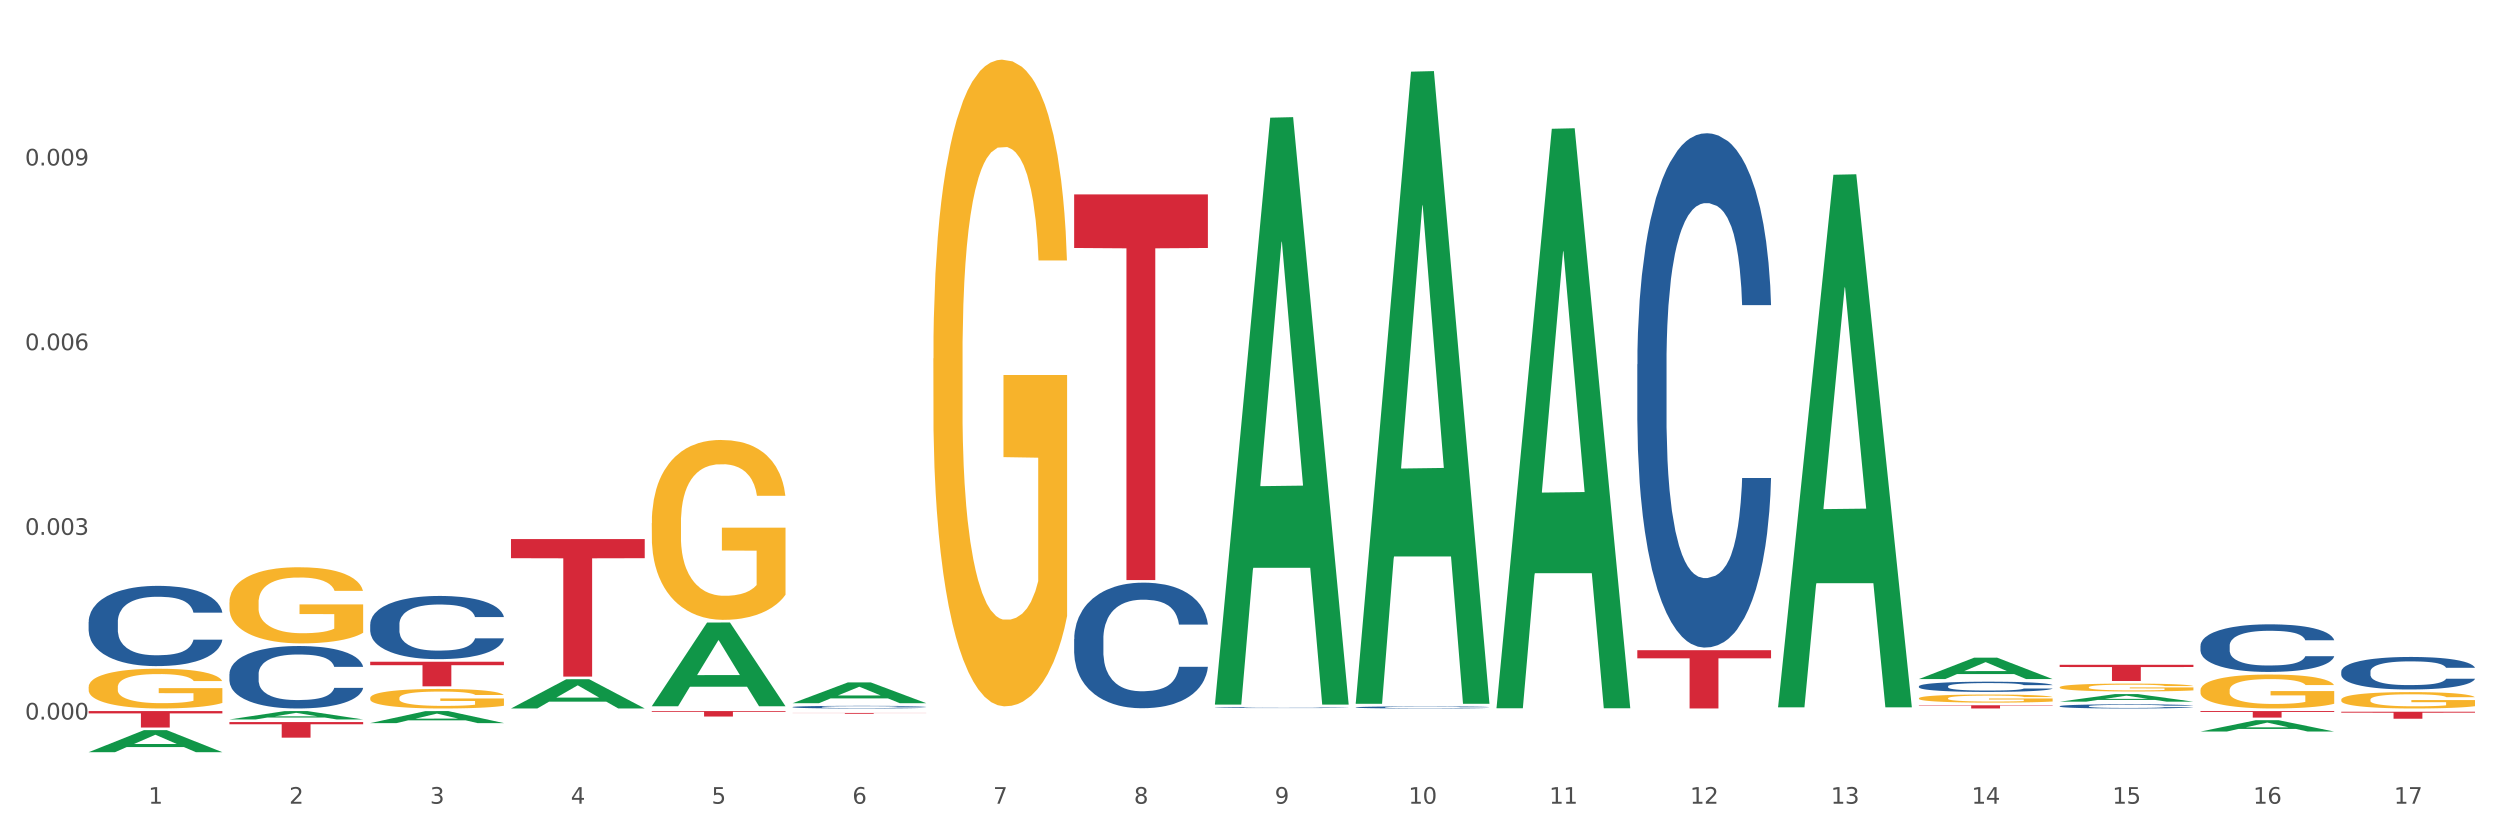
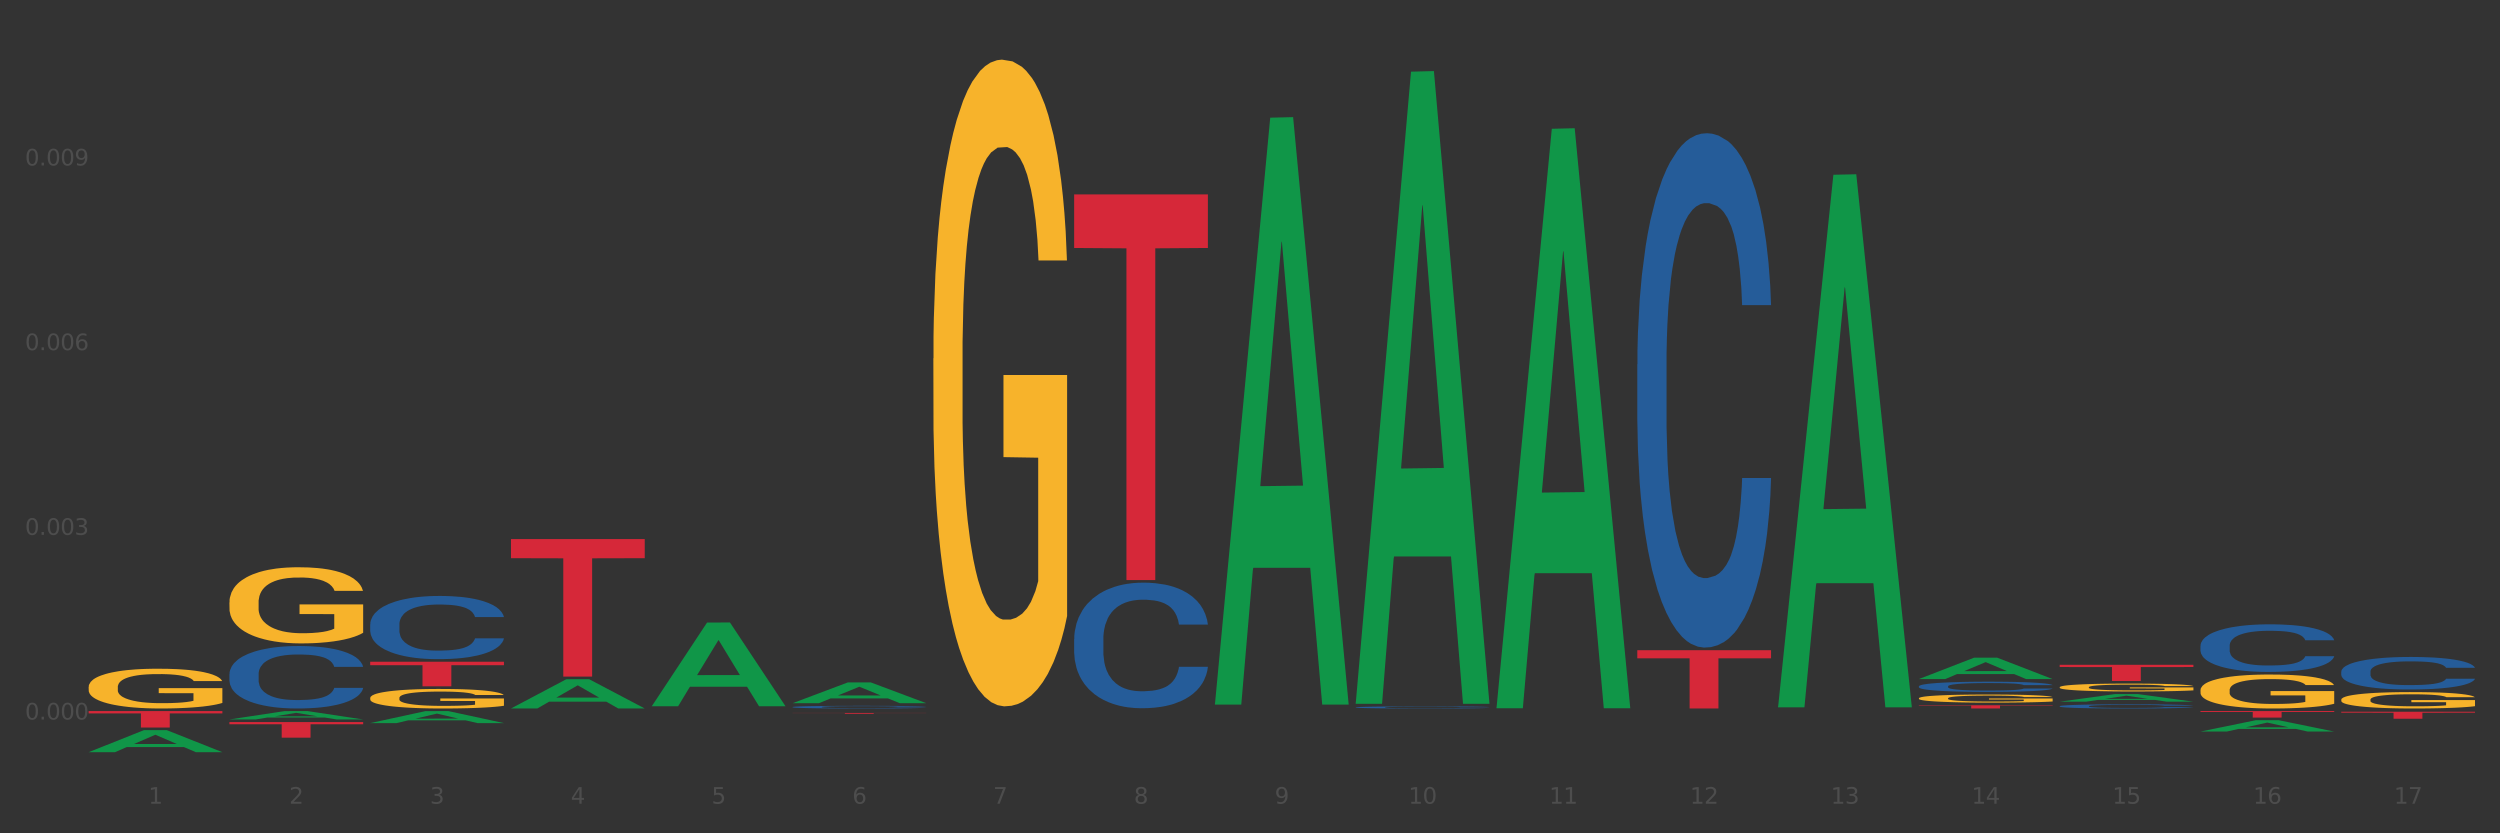
<svg xmlns="http://www.w3.org/2000/svg" xmlns:xlink="http://www.w3.org/1999/xlink" width="1080pt" height="360pt" viewBox="0 0 1080 360" version="1.1">
  <rect x="0" y="0" width="1080" height="360" fill="#333333" stroke="none" />
  <defs>
    <style type="text/css">*{stroke-linejoin: round; stroke-linecap: butt}</style>
  </defs>
  <g id="figure_1">
    <g id="patch_1">
-       <path d="M 0 360  L 1080 360  L 1080 0  L 0 0  z " style="fill: #ffffff; stroke: #ffffff; stroke-linejoin: miter" />
-     </g>
+       </g>
    <g id="axes_1">
      <g id="matplotlib.axis_1">
        <g id="xtick_1">
          <g id="text_1">
            <g style="fill: #4d4d4d" transform="translate(64.119 347.204) scale(0.096 -0.096)">
              <defs>
                <path id="DejaVuSans-31" d="M 794 531  L 1825 531  L 1825 4091  L 703 3866  L 703 4441  L 1819 4666  L 2450 4666  L 2450 531  L 3481 531  L 3481 0  L 794 0  L 794 531  z " transform="scale(0.016)" />
              </defs>
              <use xlink:href="#DejaVuSans-31" />
            </g>
          </g>
        </g>
        <g id="xtick_2">
          <g id="text_2">
            <g style="fill: #4d4d4d" transform="translate(124.94 347.204) scale(0.096 -0.096)">
              <defs>
                <path id="DejaVuSans-32" d="M 1228 531  L 3431 531  L 3431 0  L 469 0  L 469 531  Q 828 903 1448 1529  Q 2069 2156 2228 2338  Q 2531 2678 2651 2914  Q 2772 3150 2772 3378  Q 2772 3750 2511 3984  Q 2250 4219 1831 4219  Q 1534 4219 1204 4116  Q 875 4013 500 3803  L 500 4441  Q 881 4594 1212 4672  Q 1544 4750 1819 4750  Q 2544 4750 2975 4387  Q 3406 4025 3406 3419  Q 3406 3131 3298 2873  Q 3191 2616 2906 2266  Q 2828 2175 2409 1742  Q 1991 1309 1228 531  z " transform="scale(0.016)" />
              </defs>
              <use xlink:href="#DejaVuSans-32" />
            </g>
          </g>
        </g>
        <g id="xtick_3">
          <g id="text_3">
            <g style="fill: #4d4d4d" transform="translate(185.761 347.204) scale(0.096 -0.096)">
              <defs>
                <path id="DejaVuSans-33" d="M 2597 2516  Q 3050 2419 3304 2112  Q 3559 1806 3559 1356  Q 3559 666 3084 287  Q 2609 -91 1734 -91  Q 1441 -91 1130 -33  Q 819 25 488 141  L 488 750  Q 750 597 1062 519  Q 1375 441 1716 441  Q 2309 441 2620 675  Q 2931 909 2931 1356  Q 2931 1769 2642 2001  Q 2353 2234 1838 2234  L 1294 2234  L 1294 2753  L 1863 2753  Q 2328 2753 2575 2939  Q 2822 3125 2822 3475  Q 2822 3834 2567 4026  Q 2313 4219 1838 4219  Q 1578 4219 1281 4162  Q 984 4106 628 3988  L 628 4550  Q 988 4650 1302 4700  Q 1616 4750 1894 4750  Q 2613 4750 3031 4423  Q 3450 4097 3450 3541  Q 3450 3153 3228 2886  Q 3006 2619 2597 2516  z " transform="scale(0.016)" />
              </defs>
              <use xlink:href="#DejaVuSans-33" />
            </g>
          </g>
        </g>
        <g id="xtick_4">
          <g id="text_4">
            <g style="fill: #4d4d4d" transform="translate(246.582 347.204) scale(0.096 -0.096)">
              <defs>
                <path id="DejaVuSans-34" d="M 2419 4116  L 825 1625  L 2419 1625  L 2419 4116  z M 2253 4666  L 3047 4666  L 3047 1625  L 3713 1625  L 3713 1100  L 3047 1100  L 3047 0  L 2419 0  L 2419 1100  L 313 1100  L 313 1709  L 2253 4666  z " transform="scale(0.016)" />
              </defs>
              <use xlink:href="#DejaVuSans-34" />
            </g>
          </g>
        </g>
        <g id="xtick_5">
          <g id="text_5">
            <g style="fill: #4d4d4d" transform="translate(307.403 347.204) scale(0.096 -0.096)">
              <defs>
                <path id="DejaVuSans-35" d="M 691 4666  L 3169 4666  L 3169 4134  L 1269 4134  L 1269 2991  Q 1406 3038 1543 3061  Q 1681 3084 1819 3084  Q 2600 3084 3056 2656  Q 3513 2228 3513 1497  Q 3513 744 3044 326  Q 2575 -91 1722 -91  Q 1428 -91 1123 -41  Q 819 9 494 109  L 494 744  Q 775 591 1075 516  Q 1375 441 1709 441  Q 2250 441 2565 725  Q 2881 1009 2881 1497  Q 2881 1984 2565 2268  Q 2250 2553 1709 2553  Q 1456 2553 1204 2497  Q 953 2441 691 2322  L 691 4666  z " transform="scale(0.016)" />
              </defs>
              <use xlink:href="#DejaVuSans-35" />
            </g>
          </g>
        </g>
        <g id="xtick_6">
          <g id="text_6">
            <g style="fill: #4d4d4d" transform="translate(368.224 347.204) scale(0.096 -0.096)">
              <defs>
                <path id="DejaVuSans-36" d="M 2113 2584  Q 1688 2584 1439 2293  Q 1191 2003 1191 1497  Q 1191 994 1439 701  Q 1688 409 2113 409  Q 2538 409 2786 701  Q 3034 994 3034 1497  Q 3034 2003 2786 2293  Q 2538 2584 2113 2584  z M 3366 4563  L 3366 3988  Q 3128 4100 2886 4159  Q 2644 4219 2406 4219  Q 1781 4219 1451 3797  Q 1122 3375 1075 2522  Q 1259 2794 1537 2939  Q 1816 3084 2150 3084  Q 2853 3084 3261 2657  Q 3669 2231 3669 1497  Q 3669 778 3244 343  Q 2819 -91 2113 -91  Q 1303 -91 875 529  Q 447 1150 447 2328  Q 447 3434 972 4092  Q 1497 4750 2381 4750  Q 2619 4750 2861 4703  Q 3103 4656 3366 4563  z " transform="scale(0.016)" />
              </defs>
              <use xlink:href="#DejaVuSans-36" />
            </g>
          </g>
        </g>
        <g id="xtick_7">
          <g id="text_7">
            <g style="fill: #4d4d4d" transform="translate(429.045 347.204) scale(0.096 -0.096)">
              <defs>
                <path id="DejaVuSans-37" d="M 525 4666  L 3525 4666  L 3525 4397  L 1831 0  L 1172 0  L 2766 4134  L 525 4134  L 525 4666  z " transform="scale(0.016)" />
              </defs>
              <use xlink:href="#DejaVuSans-37" />
            </g>
          </g>
        </g>
        <g id="xtick_8">
          <g id="text_8">
            <g style="fill: #4d4d4d" transform="translate(489.866 347.204) scale(0.096 -0.096)">
              <defs>
                <path id="DejaVuSans-38" d="M 2034 2216  Q 1584 2216 1326 1975  Q 1069 1734 1069 1313  Q 1069 891 1326 650  Q 1584 409 2034 409  Q 2484 409 2743 651  Q 3003 894 3003 1313  Q 3003 1734 2745 1975  Q 2488 2216 2034 2216  z M 1403 2484  Q 997 2584 770 2862  Q 544 3141 544 3541  Q 544 4100 942 4425  Q 1341 4750 2034 4750  Q 2731 4750 3128 4425  Q 3525 4100 3525 3541  Q 3525 3141 3298 2862  Q 3072 2584 2669 2484  Q 3125 2378 3379 2068  Q 3634 1759 3634 1313  Q 3634 634 3220 271  Q 2806 -91 2034 -91  Q 1263 -91 848 271  Q 434 634 434 1313  Q 434 1759 690 2068  Q 947 2378 1403 2484  z M 1172 3481  Q 1172 3119 1398 2916  Q 1625 2713 2034 2713  Q 2441 2713 2670 2916  Q 2900 3119 2900 3481  Q 2900 3844 2670 4047  Q 2441 4250 2034 4250  Q 1625 4250 1398 4047  Q 1172 3844 1172 3481  z " transform="scale(0.016)" />
              </defs>
              <use xlink:href="#DejaVuSans-38" />
            </g>
          </g>
        </g>
        <g id="xtick_9">
          <g id="text_9">
            <g style="fill: #4d4d4d" transform="translate(550.688 347.204) scale(0.096 -0.096)">
              <defs>
                <path id="DejaVuSans-39" d="M 703 97  L 703 672  Q 941 559 1184 500  Q 1428 441 1663 441  Q 2288 441 2617 861  Q 2947 1281 2994 2138  Q 2813 1869 2534 1725  Q 2256 1581 1919 1581  Q 1219 1581 811 2004  Q 403 2428 403 3163  Q 403 3881 828 4315  Q 1253 4750 1959 4750  Q 2769 4750 3195 4129  Q 3622 3509 3622 2328  Q 3622 1225 3098 567  Q 2575 -91 1691 -91  Q 1453 -91 1209 -44  Q 966 3 703 97  z M 1959 2075  Q 2384 2075 2632 2365  Q 2881 2656 2881 3163  Q 2881 3666 2632 3958  Q 2384 4250 1959 4250  Q 1534 4250 1286 3958  Q 1038 3666 1038 3163  Q 1038 2656 1286 2365  Q 1534 2075 1959 2075  z " transform="scale(0.016)" />
              </defs>
              <use xlink:href="#DejaVuSans-39" />
            </g>
          </g>
        </g>
        <g id="xtick_10">
          <g id="text_10">
            <g style="fill: #4d4d4d" transform="translate(608.455 347.204) scale(0.096 -0.096)">
              <defs>
                <path id="DejaVuSans-30" d="M 2034 4250  Q 1547 4250 1301 3770  Q 1056 3291 1056 2328  Q 1056 1369 1301 889  Q 1547 409 2034 409  Q 2525 409 2770 889  Q 3016 1369 3016 2328  Q 3016 3291 2770 3770  Q 2525 4250 2034 4250  z M 2034 4750  Q 2819 4750 3233 4129  Q 3647 3509 3647 2328  Q 3647 1150 3233 529  Q 2819 -91 2034 -91  Q 1250 -91 836 529  Q 422 1150 422 2328  Q 422 3509 836 4129  Q 1250 4750 2034 4750  z " transform="scale(0.016)" />
              </defs>
              <use xlink:href="#DejaVuSans-31" />
              <use xlink:href="#DejaVuSans-30" transform="translate(63.623 0)" />
            </g>
          </g>
        </g>
        <g id="xtick_11">
          <g id="text_11">
            <g style="fill: #4d4d4d" transform="translate(669.276 347.204) scale(0.096 -0.096)">
              <use xlink:href="#DejaVuSans-31" />
              <use xlink:href="#DejaVuSans-31" transform="translate(63.623 0)" />
            </g>
          </g>
        </g>
        <g id="xtick_12">
          <g id="text_12">
            <g style="fill: #4d4d4d" transform="translate(730.097 347.204) scale(0.096 -0.096)">
              <use xlink:href="#DejaVuSans-31" />
              <use xlink:href="#DejaVuSans-32" transform="translate(63.623 0)" />
            </g>
          </g>
        </g>
        <g id="xtick_13">
          <g id="text_13">
            <g style="fill: #4d4d4d" transform="translate(790.918 347.204) scale(0.096 -0.096)">
              <use xlink:href="#DejaVuSans-31" />
              <use xlink:href="#DejaVuSans-33" transform="translate(63.623 0)" />
            </g>
          </g>
        </g>
        <g id="xtick_14">
          <g id="text_14">
            <g style="fill: #4d4d4d" transform="translate(851.739 347.204) scale(0.096 -0.096)">
              <use xlink:href="#DejaVuSans-31" />
              <use xlink:href="#DejaVuSans-34" transform="translate(63.623 0)" />
            </g>
          </g>
        </g>
        <g id="xtick_15">
          <g id="text_15">
            <g style="fill: #4d4d4d" transform="translate(912.56 347.204) scale(0.096 -0.096)">
              <use xlink:href="#DejaVuSans-31" />
              <use xlink:href="#DejaVuSans-35" transform="translate(63.623 0)" />
            </g>
          </g>
        </g>
        <g id="xtick_16">
          <g id="text_16">
            <g style="fill: #4d4d4d" transform="translate(973.381 347.204) scale(0.096 -0.096)">
              <use xlink:href="#DejaVuSans-31" />
              <use xlink:href="#DejaVuSans-36" transform="translate(63.623 0)" />
            </g>
          </g>
        </g>
        <g id="xtick_17">
          <g id="text_17">
            <g style="fill: #4d4d4d" transform="translate(1034.202 347.204) scale(0.096 -0.096)">
              <use xlink:href="#DejaVuSans-31" />
              <use xlink:href="#DejaVuSans-37" transform="translate(63.623 0)" />
            </g>
          </g>
        </g>
        <g id="xtick_18" />
        <g id="xtick_19" />
        <g id="xtick_20" />
        <g id="xtick_21" />
        <g id="xtick_22" />
        <g id="xtick_23" />
        <g id="xtick_24" />
        <g id="xtick_25" />
        <g id="xtick_26" />
        <g id="xtick_27" />
        <g id="xtick_28" />
        <g id="xtick_29" />
        <g id="xtick_30" />
        <g id="xtick_31" />
        <g id="xtick_32" />
        <g id="xtick_33" />
      </g>
      <g id="matplotlib.axis_2">
        <g id="ytick_1">
          <g id="text_18">
            <g style="fill: #4d4d4d" transform="translate(10.8 310.839) scale(0.096 -0.096)">
              <defs>
                <path id="DejaVuSans-2e" d="M 684 794  L 1344 794  L 1344 0  L 684 0  L 684 794  z " transform="scale(0.016)" />
              </defs>
              <use xlink:href="#DejaVuSans-30" />
              <use xlink:href="#DejaVuSans-2e" transform="translate(63.623 0)" />
              <use xlink:href="#DejaVuSans-30" transform="translate(95.41 0)" />
              <use xlink:href="#DejaVuSans-30" transform="translate(159.033 0)" />
              <use xlink:href="#DejaVuSans-30" transform="translate(222.656 0)" />
            </g>
          </g>
        </g>
        <g id="ytick_2">
          <g id="text_19">
            <g style="fill: #4d4d4d" transform="translate(10.8 231.056) scale(0.096 -0.096)">
              <use xlink:href="#DejaVuSans-30" />
              <use xlink:href="#DejaVuSans-2e" transform="translate(63.623 0)" />
              <use xlink:href="#DejaVuSans-30" transform="translate(95.41 0)" />
              <use xlink:href="#DejaVuSans-30" transform="translate(159.033 0)" />
              <use xlink:href="#DejaVuSans-33" transform="translate(222.656 0)" />
            </g>
          </g>
        </g>
        <g id="ytick_3">
          <g id="text_20">
            <g style="fill: #4d4d4d" transform="translate(10.8 151.273) scale(0.096 -0.096)">
              <use xlink:href="#DejaVuSans-30" />
              <use xlink:href="#DejaVuSans-2e" transform="translate(63.623 0)" />
              <use xlink:href="#DejaVuSans-30" transform="translate(95.41 0)" />
              <use xlink:href="#DejaVuSans-30" transform="translate(159.033 0)" />
              <use xlink:href="#DejaVuSans-36" transform="translate(222.656 0)" />
            </g>
          </g>
        </g>
        <g id="ytick_4">
          <g id="text_21">
            <g style="fill: #4d4d4d" transform="translate(10.8 71.49) scale(0.096 -0.096)">
              <use xlink:href="#DejaVuSans-30" />
              <use xlink:href="#DejaVuSans-2e" transform="translate(63.623 0)" />
              <use xlink:href="#DejaVuSans-30" transform="translate(95.41 0)" />
              <use xlink:href="#DejaVuSans-30" transform="translate(159.033 0)" />
              <use xlink:href="#DejaVuSans-39" transform="translate(222.656 0)" />
            </g>
          </g>
        </g>
        <g id="ytick_5" />
        <g id="ytick_6" />
        <g id="ytick_7" />
        <g id="ytick_8" />
      </g>
      <g id="PolyCollection_1">
        <path d="M 828.957 293.346  L 829.016 293.337  L 852.843 284.106  L 862.731 284.098  L 886.737 293.363  L 875.3 293.363  L 870.118 291.206  L 845.516 291.206  L 845.338 291.241  L 840.334 293.363  L 828.957 293.363  L 828.957 293.346  L 848.614 289.918  L 867.02 289.909  L 857.906 286.073  L 857.787 286.055  L 857.668 286.081  L 848.554 289.909  L 848.614 289.918  L 828.957 293.346  z " clip-path="url(#p2bcd080e02)" style="fill: #109648" />
        <path d="M 889.778 303.125  L 889.837 303.122  L 913.664 299.843  L 923.552 299.839  L 947.558 303.131  L 936.121 303.131  L 930.939 302.364  L 906.337 302.364  L 906.159 302.377  L 901.155 303.131  L 889.778 303.131  L 889.778 303.125  L 909.435 301.907  L 927.841 301.904  L 918.727 300.541  L 918.608 300.535  L 918.489 300.544  L 909.375 301.904  L 909.435 301.907  L 889.778 303.125  z " clip-path="url(#p2bcd080e02)" style="fill: #109648" />
        <path d="M 950.599 316.023  L 950.658 316.018  L 974.485 311.135  L 984.373 311.131  L 1008.379 316.032  L 996.942 316.032  L 991.76 314.89  L 967.159 314.89  L 966.98 314.909  L 961.976 316.032  L 950.599 316.032  L 950.599 316.023  L 970.256 314.209  L 988.662 314.205  L 979.549 312.175  L 979.429 312.166  L 979.31 312.18  L 970.196 314.205  L 970.256 314.209  L 950.599 316.023  z " clip-path="url(#p2bcd080e02)" style="fill: #109648" />
        <path d="M 1011.42 307.464  L 1069.2 307.464  L 1069.2 307.885  L 1046.471 307.887  L 1046.471 310.489  L 1034.012 310.489  L 1034.012 307.887  L 1011.42 307.885  L 1011.42 307.467  L 1011.42 307.464  z " clip-path="url(#p2bcd080e02)" style="fill: #d62839" />
        <path d="M 99.104 260.254  L 99.172 260.224  L 99.172 259.142  L 99.309 258.21  L 99.991 255.957  L 101.014 254.094  L 101.765 253.103  L 102.515 252.291  L 103.402 251.48  L 104.493 250.639  L 106.472 249.407  L 107.699 248.776  L 109.2 248.115  L 111.929 247.153  L 113.907 246.613  L 115.954 246.162  L 119.296 245.621  L 121.479 245.381  L 123.799 245.2  L 126.596 245.08  L 128.71 245.05  L 133.349 245.14  L 137.306 245.411  L 139.216 245.621  L 141.672 245.982  L 142.968 246.222  L 145.082 246.703  L 147.265 247.334  L 148.766 247.875  L 151.017 248.896  L 152.723 249.918  L 154.292 251.18  L 155.11 252.051  L 155.724 252.862  L 156.27 253.794  L 156.816 255.266  L 144.537 255.266  L 144.059 254.214  L 143.309 253.223  L 142.217 252.261  L 141.262 251.66  L 139.625 250.909  L 138.124 250.428  L 136.555 250.068  L 134.645 249.767  L 133.144 249.617  L 131.03 249.497  L 126.868 249.527  L 124.072 249.767  L 122.161 250.068  L 120.934 250.338  L 119.842 250.639  L 118.614 251.059  L 117.182 251.69  L 116.158 252.261  L 115.135 252.982  L 114.317 253.703  L 113.566 254.545  L 112.952 255.446  L 112.475 256.378  L 112.065 257.519  L 111.724 259.412  L 111.724 263.529  L 111.861 264.46  L 112.202 265.692  L 112.611 266.623  L 113.293 267.735  L 113.907 268.486  L 115.067 269.568  L 116.363 270.469  L 117.386 271.04  L 118.41 271.521  L 120.183 272.182  L 122.161 272.723  L 123.867 273.053  L 126.186 273.354  L 127.755 273.474  L 129.12 273.534  L 132.462 273.534  L 134.85 273.444  L 137.51 273.234  L 139.557 272.963  L 141.262 272.633  L 143.172 272.092  L 144.4 271.581  L 144.4 265.301  L 129.393 265.271  L 129.393 261.095  L 156.884 261.095  L 156.884 273.354  L 155.724 273.985  L 154.428 274.556  L 153.064 275.066  L 151.017 275.697  L 148.562 276.298  L 146.379 276.719  L 144.059 277.079  L 141.331 277.41  L 137.783 277.71  L 135.6 277.831  L 132.872 277.921  L 129.665 277.951  L 126.868 277.891  L 124.14 277.74  L 121.275 277.47  L 118.478 277.079  L 116.363 276.689  L 114.248 276.208  L 111.997 275.577  L 110.223 274.976  L 108.859 274.435  L 107.358 273.744  L 105.721 272.843  L 104.493 272.032  L 103.402 271.19  L 102.242 270.109  L 101.423 269.177  L 100.605 268.005  L 100.127 267.134  L 99.582 265.782  L 99.172 263.889  L 99.104 260.254  z " clip-path="url(#p2bcd080e02)" style="fill: #f7b32b" />
        <path d="M 464.03 276.08  L 464.099 276.031  L 464.099 274.643  L 464.304 272.761  L 465.055 269.292  L 466.011 266.666  L 467.65 263.594  L 468.538 262.306  L 469.699 260.869  L 472.09 258.54  L 474.821 256.558  L 476.734 255.468  L 478.168 254.774  L 481.378 253.535  L 483.222 252.99  L 485.134 252.544  L 486.774 252.247  L 489.506 251.9  L 491.691 251.751  L 494.218 251.702  L 496.335 251.751  L 499.136 251.95  L 503.233 252.544  L 504.804 252.891  L 506.922 253.486  L 509.107 254.278  L 510.883 255.071  L 512.932 256.211  L 515.049 257.697  L 517.098 259.58  L 518.532 261.315  L 519.693 263.148  L 520.718 265.378  L 521.469 267.806  L 521.81 269.837  L 509.312 269.837  L 508.97 268.004  L 508.287 266.022  L 507.604 264.684  L 506.853 263.594  L 505.692 262.355  L 504.668 261.562  L 502.96 260.621  L 501.389 260.026  L 500.092 259.679  L 498.521 259.382  L 495.174 259.085  L 492.784 259.085  L 491.281 259.184  L 489.437 259.432  L 487.866 259.778  L 486.022 260.373  L 484.588 261.017  L 483.154 261.86  L 482.334 262.454  L 481.105 263.544  L 480.285 264.436  L 479.193 265.972  L 478.578 267.062  L 477.485 269.887  L 477.007 271.968  L 476.802 273.405  L 476.666 274.99  L 476.666 282.72  L 477.075 286.188  L 477.417 287.675  L 477.963 289.36  L 478.988 291.54  L 480.49 293.67  L 482.061 295.207  L 483.359 296.148  L 484.588 296.842  L 485.817 297.387  L 487.32 297.882  L 488.549 298.18  L 490.393 298.477  L 492.579 298.625  L 494.286 298.625  L 497.77 298.378  L 499.34 298.13  L 500.843 297.783  L 502.482 297.238  L 503.78 296.643  L 504.531 296.198  L 505.76 295.256  L 506.717 294.265  L 507.536 293.125  L 508.083 292.134  L 508.697 290.648  L 509.175 288.963  L 509.312 288.071  L 521.81 288.071  L 521.537 289.855  L 521.059 291.589  L 520.103 293.918  L 519.352 295.256  L 518.191 296.891  L 516.961 298.279  L 515.254 299.815  L 513.683 300.954  L 512.044 301.945  L 510.268 302.837  L 507.058 304.076  L 505.897 304.423  L 503.438 305.017  L 501.526 305.364  L 498.726 305.711  L 495.857 305.909  L 492.852 305.959  L 490.189 305.86  L 487.252 305.562  L 485.408 305.265  L 483.359 304.819  L 480.968 304.125  L 478.714 303.283  L 476.597 302.292  L 474.617 301.152  L 472.773 299.864  L 470.382 297.734  L 468.606 295.652  L 467.309 293.72  L 466.421 292.085  L 465.533 290.004  L 465.055 288.567  L 464.304 285.098  L 464.03 281.878  L 464.03 276.08  z " clip-path="url(#p2bcd080e02)" style="fill: #255c99" />
        <path d="M 950.599 278.948  L 950.667 278.929  L 950.667 278.403  L 950.872 277.689  L 951.623 276.375  L 952.58 275.379  L 954.219 274.215  L 955.107 273.727  L 956.268 273.182  L 958.658 272.3  L 961.39 271.548  L 963.302 271.135  L 964.737 270.872  L 967.947 270.403  L 969.791 270.196  L 971.703 270.027  L 973.342 269.914  L 976.074 269.783  L 978.26 269.727  L 980.787 269.708  L 982.904 269.727  L 985.704 269.802  L 989.802 270.027  L 991.373 270.159  L 993.49 270.384  L 995.676 270.684  L 997.451 270.985  L 999.5 271.417  L 1001.617 271.98  L 1003.666 272.694  L 1005.101 273.351  L 1006.262 274.046  L 1007.286 274.891  L 1008.037 275.811  L 1008.379 276.581  L 995.88 276.581  L 995.539 275.887  L 994.856 275.135  L 994.173 274.628  L 993.422 274.215  L 992.261 273.746  L 991.236 273.445  L 989.529 273.088  L 987.958 272.863  L 986.66 272.731  L 985.089 272.619  L 981.743 272.506  L 979.352 272.506  L 977.85 272.544  L 976.006 272.638  L 974.435 272.769  L 972.591 272.994  L 971.157 273.239  L 969.722 273.558  L 968.903 273.783  L 967.673 274.196  L 966.854 274.534  L 965.761 275.117  L 965.146 275.53  L 964.054 276.6  L 963.576 277.389  L 963.371 277.934  L 963.234 278.534  L 963.234 281.464  L 963.644 282.779  L 963.985 283.342  L 964.532 283.981  L 965.556 284.807  L 967.059 285.615  L 968.63 286.197  L 969.927 286.554  L 971.157 286.816  L 972.386 287.023  L 973.889 287.211  L 975.118 287.324  L 976.962 287.436  L 979.147 287.493  L 980.855 287.493  L 984.338 287.399  L 985.909 287.305  L 987.411 287.173  L 989.051 286.967  L 990.348 286.741  L 991.1 286.572  L 992.329 286.216  L 993.285 285.84  L 994.105 285.408  L 994.651 285.032  L 995.266 284.469  L 995.744 283.83  L 995.88 283.492  L 1008.379 283.492  L 1008.106 284.169  L 1007.628 284.826  L 1006.671 285.708  L 1005.92 286.216  L 1004.759 286.835  L 1003.53 287.361  L 1001.822 287.943  L 1000.251 288.375  L 998.612 288.751  L 996.837 289.089  L 993.627 289.558  L 992.466 289.69  L 990.007 289.915  L 988.094 290.047  L 985.294 290.178  L 982.426 290.253  L 979.421 290.272  L 976.757 290.234  L 973.82 290.122  L 971.976 290.009  L 969.927 289.84  L 967.537 289.577  L 965.283 289.258  L 963.166 288.882  L 961.185 288.45  L 959.341 287.962  L 956.951 287.155  L 955.175 286.366  L 953.877 285.633  L 952.989 285.014  L 952.101 284.225  L 951.623 283.68  L 950.872 282.366  L 950.599 281.145  L 950.599 278.948  z " clip-path="url(#p2bcd080e02)" style="fill: #255c99" />
        <path d="M 1011.42 290.12  L 1011.488 290.108  L 1011.488 289.748  L 1011.693 289.26  L 1012.444 288.362  L 1013.401 287.681  L 1015.04 286.886  L 1015.928 286.552  L 1017.089 286.18  L 1019.479 285.576  L 1022.211 285.063  L 1024.123 284.78  L 1025.558 284.601  L 1028.768 284.28  L 1030.612 284.139  L 1032.524 284.023  L 1034.163 283.946  L 1036.895 283.856  L 1039.081 283.818  L 1041.608 283.805  L 1043.725 283.818  L 1046.525 283.869  L 1050.623 284.023  L 1052.194 284.113  L 1054.311 284.267  L 1056.497 284.472  L 1058.272 284.678  L 1060.321 284.973  L 1062.439 285.358  L 1064.487 285.846  L 1065.922 286.295  L 1067.083 286.77  L 1068.107 287.348  L 1068.859 287.977  L 1069.2 288.503  L 1056.701 288.503  L 1056.36 288.028  L 1055.677 287.515  L 1054.994 287.168  L 1054.243 286.886  L 1053.082 286.565  L 1052.057 286.359  L 1050.35 286.115  L 1048.779 285.961  L 1047.481 285.871  L 1045.91 285.794  L 1042.564 285.717  L 1040.173 285.717  L 1038.671 285.743  L 1036.827 285.807  L 1035.256 285.897  L 1033.412 286.051  L 1031.978 286.218  L 1030.543 286.436  L 1029.724 286.59  L 1028.494 286.873  L 1027.675 287.104  L 1026.582 287.502  L 1025.967 287.784  L 1024.875 288.516  L 1024.397 289.055  L 1024.192 289.427  L 1024.055 289.838  L 1024.055 291.84  L 1024.465 292.739  L 1024.806 293.124  L 1025.353 293.561  L 1026.377 294.125  L 1027.88 294.677  L 1029.451 295.075  L 1030.748 295.319  L 1031.978 295.499  L 1033.207 295.64  L 1034.71 295.768  L 1035.939 295.845  L 1037.783 295.923  L 1039.969 295.961  L 1041.676 295.961  L 1045.159 295.897  L 1046.73 295.833  L 1048.233 295.743  L 1049.872 295.602  L 1051.169 295.448  L 1051.921 295.332  L 1053.15 295.088  L 1054.106 294.831  L 1054.926 294.536  L 1055.472 294.279  L 1056.087 293.894  L 1056.565 293.458  L 1056.701 293.227  L 1069.2 293.227  L 1068.927 293.689  L 1068.449 294.138  L 1067.493 294.742  L 1066.741 295.088  L 1065.58 295.512  L 1064.351 295.871  L 1062.643 296.269  L 1061.073 296.564  L 1059.433 296.821  L 1057.658 297.052  L 1054.448 297.373  L 1053.287 297.463  L 1050.828 297.617  L 1048.916 297.707  L 1046.115 297.797  L 1043.247 297.848  L 1040.242 297.861  L 1037.578 297.835  L 1034.641 297.758  L 1032.797 297.681  L 1030.748 297.566  L 1028.358 297.386  L 1026.104 297.168  L 1023.987 296.911  L 1022.006 296.616  L 1020.162 296.282  L 1017.772 295.73  L 1015.996 295.191  L 1014.698 294.69  L 1013.81 294.267  L 1012.923 293.727  L 1012.444 293.355  L 1011.693 292.457  L 1011.42 291.622  L 1011.42 290.12  z " clip-path="url(#p2bcd080e02)" style="fill: #255c99" />
        <path d="M 707.315 157.397  L 707.383 157.194  L 707.383 151.512  L 707.588 143.801  L 708.339 129.596  L 709.295 118.841  L 710.934 106.259  L 711.822 100.983  L 712.983 95.099  L 715.374 85.561  L 718.106 77.444  L 720.018 72.98  L 721.452 70.139  L 724.662 65.066  L 726.506 62.833  L 728.419 61.007  L 730.058 59.789  L 732.79 58.369  L 734.975 57.76  L 737.502 57.557  L 739.62 57.76  L 742.42 58.572  L 746.518 61.007  L 748.089 62.427  L 750.206 64.863  L 752.391 68.109  L 754.167 71.356  L 756.216 76.024  L 758.333 82.111  L 760.382 89.822  L 761.816 96.925  L 762.977 104.433  L 764.002 113.565  L 764.753 123.508  L 765.095 131.828  L 752.596 131.828  L 752.255 124.32  L 751.572 116.203  L 750.889 110.724  L 750.137 106.259  L 748.976 101.186  L 747.952 97.939  L 746.244 94.084  L 744.674 91.649  L 743.376 90.228  L 741.805 89.011  L 738.459 87.793  L 736.068 87.793  L 734.566 88.199  L 732.721 89.214  L 731.151 90.634  L 729.307 93.069  L 727.872 95.707  L 726.438 99.157  L 725.619 101.592  L 724.389 106.057  L 723.57 109.709  L 722.477 116  L 721.862 120.464  L 720.769 132.031  L 720.291 140.554  L 720.086 146.439  L 719.95 152.932  L 719.95 184.589  L 720.36 198.794  L 720.701 204.881  L 721.247 211.781  L 722.272 220.71  L 723.774 229.435  L 725.345 235.726  L 726.643 239.582  L 727.872 242.423  L 729.102 244.655  L 730.604 246.684  L 731.834 247.902  L 733.678 249.119  L 735.863 249.728  L 737.571 249.728  L 741.054 248.713  L 742.625 247.699  L 744.127 246.278  L 745.766 244.046  L 747.064 241.611  L 747.815 239.785  L 749.045 235.929  L 750.001 231.871  L 750.82 227.203  L 751.367 223.145  L 751.981 217.057  L 752.46 210.158  L 752.596 206.505  L 765.095 206.505  L 764.821 213.81  L 764.343 220.913  L 763.387 230.45  L 762.636 235.929  L 761.475 242.626  L 760.246 248.308  L 758.538 254.598  L 756.967 259.266  L 755.328 263.324  L 753.552 266.977  L 750.342 272.05  L 749.181 273.47  L 746.723 275.906  L 744.81 277.326  L 742.01 278.746  L 739.141 279.558  L 736.136 279.761  L 733.473 279.355  L 730.536 278.138  L 728.692 276.92  L 726.643 275.094  L 724.253 272.253  L 721.999 268.803  L 719.881 264.745  L 717.901 260.077  L 716.057 254.801  L 713.666 246.075  L 711.891 237.553  L 710.593 229.638  L 709.705 222.942  L 708.817 214.419  L 708.339 208.534  L 707.588 194.329  L 707.315 181.139  L 707.315 157.397  z " clip-path="url(#p2bcd080e02)" style="fill: #255c99" />
        <path d="M 828.957 296.475  L 829.025 296.471  L 829.025 296.358  L 829.23 296.205  L 829.981 295.922  L 830.937 295.708  L 832.577 295.458  L 833.464 295.353  L 834.626 295.236  L 837.016 295.046  L 839.748 294.885  L 841.66 294.796  L 843.094 294.739  L 846.304 294.638  L 848.149 294.594  L 850.061 294.558  L 851.7 294.533  L 854.432 294.505  L 856.617 294.493  L 859.144 294.489  L 861.262 294.493  L 864.062 294.509  L 868.16 294.558  L 869.731 294.586  L 871.848 294.634  L 874.033 294.699  L 875.809 294.764  L 877.858 294.856  L 879.975 294.978  L 882.024 295.131  L 883.459 295.272  L 884.62 295.422  L 885.644 295.603  L 886.395 295.801  L 886.737 295.967  L 874.238 295.967  L 873.897 295.817  L 873.214 295.656  L 872.531 295.547  L 871.78 295.458  L 870.619 295.357  L 869.594 295.292  L 867.887 295.216  L 866.316 295.167  L 865.018 295.139  L 863.447 295.115  L 860.101 295.091  L 857.71 295.091  L 856.208 295.099  L 854.364 295.119  L 852.793 295.147  L 850.949 295.196  L 849.514 295.248  L 848.08 295.317  L 847.261 295.365  L 846.031 295.454  L 845.212 295.527  L 844.119 295.652  L 843.504 295.74  L 842.411 295.971  L 841.933 296.14  L 841.729 296.257  L 841.592 296.386  L 841.592 297.016  L 842.002 297.299  L 842.343 297.42  L 842.89 297.557  L 843.914 297.735  L 845.417 297.908  L 846.987 298.033  L 848.285 298.11  L 849.514 298.167  L 850.744 298.211  L 852.246 298.251  L 853.476 298.276  L 855.32 298.3  L 857.505 298.312  L 859.213 298.312  L 862.696 298.292  L 864.267 298.272  L 865.769 298.243  L 867.409 298.199  L 868.706 298.15  L 869.457 298.114  L 870.687 298.037  L 871.643 297.957  L 872.463 297.864  L 873.009 297.783  L 873.624 297.662  L 874.102 297.525  L 874.238 297.452  L 886.737 297.452  L 886.464 297.597  L 885.986 297.739  L 885.029 297.928  L 884.278 298.037  L 883.117 298.171  L 881.888 298.284  L 880.18 298.409  L 878.609 298.502  L 876.97 298.582  L 875.194 298.655  L 871.984 298.756  L 870.823 298.784  L 868.365 298.833  L 866.452 298.861  L 863.652 298.889  L 860.784 298.905  L 857.779 298.909  L 855.115 298.901  L 852.178 298.877  L 850.334 298.853  L 848.285 298.817  L 845.895 298.76  L 843.641 298.691  L 841.524 298.611  L 839.543 298.518  L 837.699 298.413  L 835.309 298.239  L 833.533 298.07  L 832.235 297.912  L 831.347 297.779  L 830.459 297.61  L 829.981 297.492  L 829.23 297.21  L 828.957 296.948  L 828.957 296.475  z " clip-path="url(#p2bcd080e02)" style="fill: #255c99" />
        <path d="M 889.778 305.07  L 889.846 305.068  L 889.846 305.022  L 890.051 304.959  L 890.802 304.843  L 891.759 304.756  L 893.398 304.653  L 894.286 304.61  L 895.447 304.562  L 897.837 304.485  L 900.569 304.419  L 902.481 304.382  L 903.916 304.359  L 907.126 304.318  L 908.97 304.3  L 910.882 304.285  L 912.521 304.275  L 915.253 304.263  L 917.439 304.258  L 919.966 304.257  L 922.083 304.258  L 924.883 304.265  L 928.981 304.285  L 930.552 304.296  L 932.669 304.316  L 934.854 304.343  L 936.63 304.369  L 938.679 304.407  L 940.796 304.457  L 942.845 304.519  L 944.28 304.577  L 945.441 304.638  L 946.465 304.713  L 947.216 304.794  L 947.558 304.862  L 935.059 304.862  L 934.718 304.8  L 934.035 304.734  L 933.352 304.69  L 932.601 304.653  L 931.44 304.612  L 930.415 304.586  L 928.708 304.554  L 927.137 304.534  L 925.839 304.523  L 924.268 304.513  L 920.922 304.503  L 918.531 304.503  L 917.029 304.506  L 915.185 304.514  L 913.614 304.526  L 911.77 304.546  L 910.336 304.567  L 908.901 304.595  L 908.082 304.615  L 906.852 304.652  L 906.033 304.681  L 904.94 304.733  L 904.325 304.769  L 903.233 304.863  L 902.754 304.933  L 902.55 304.981  L 902.413 305.033  L 902.413 305.291  L 902.823 305.407  L 903.164 305.457  L 903.711 305.513  L 904.735 305.585  L 906.238 305.657  L 907.809 305.708  L 909.106 305.739  L 910.336 305.762  L 911.565 305.781  L 913.067 305.797  L 914.297 305.807  L 916.141 305.817  L 918.326 305.822  L 920.034 305.822  L 923.517 305.814  L 925.088 305.805  L 926.59 305.794  L 928.23 305.776  L 929.527 305.756  L 930.279 305.741  L 931.508 305.709  L 932.464 305.676  L 933.284 305.638  L 933.83 305.605  L 934.445 305.556  L 934.923 305.5  L 935.059 305.47  L 947.558 305.47  L 947.285 305.529  L 946.807 305.587  L 945.85 305.665  L 945.099 305.709  L 943.938 305.764  L 942.709 305.81  L 941.001 305.862  L 939.43 305.9  L 937.791 305.933  L 936.016 305.962  L 932.806 306.004  L 931.644 306.015  L 929.186 306.035  L 927.273 306.047  L 924.473 306.058  L 921.605 306.065  L 918.6 306.066  L 915.936 306.063  L 912.999 306.053  L 911.155 306.043  L 909.106 306.028  L 906.716 306.005  L 904.462 305.977  L 902.345 305.944  L 900.364 305.906  L 898.52 305.863  L 896.13 305.792  L 894.354 305.723  L 893.056 305.658  L 892.168 305.604  L 891.28 305.534  L 890.802 305.486  L 890.051 305.371  L 889.778 305.263  L 889.778 305.07  z " clip-path="url(#p2bcd080e02)" style="fill: #255c99" />
        <path d="M 585.673 305.57  L 585.741 305.569  L 585.741 305.546  L 585.946 305.515  L 586.697 305.457  L 587.653 305.413  L 589.292 305.362  L 590.18 305.341  L 591.341 305.317  L 593.732 305.278  L 596.464 305.245  L 598.376 305.227  L 599.81 305.216  L 603.02 305.195  L 604.864 305.186  L 606.777 305.179  L 608.416 305.174  L 611.148 305.168  L 613.333 305.165  L 615.86 305.165  L 617.977 305.165  L 620.778 305.169  L 624.876 305.179  L 626.446 305.184  L 628.564 305.194  L 630.749 305.207  L 632.525 305.221  L 634.574 305.24  L 636.691 305.264  L 638.74 305.296  L 640.174 305.324  L 641.335 305.355  L 642.36 305.392  L 643.111 305.432  L 643.453 305.466  L 630.954 305.466  L 630.613 305.436  L 629.93 305.403  L 629.247 305.38  L 628.495 305.362  L 627.334 305.342  L 626.31 305.329  L 624.602 305.313  L 623.031 305.303  L 621.734 305.297  L 620.163 305.292  L 616.816 305.287  L 614.426 305.287  L 612.923 305.289  L 611.079 305.293  L 609.509 305.299  L 607.664 305.309  L 606.23 305.319  L 604.796 305.333  L 603.976 305.343  L 602.747 305.361  L 601.927 305.376  L 600.835 305.402  L 600.22 305.42  L 599.127 305.467  L 598.649 305.501  L 598.444 305.525  L 598.308 305.552  L 598.308 305.68  L 598.717 305.738  L 599.059 305.763  L 599.605 305.791  L 600.63 305.827  L 602.132 305.862  L 603.703 305.888  L 605.001 305.903  L 606.23 305.915  L 607.46 305.924  L 608.962 305.932  L 610.191 305.937  L 612.036 305.942  L 614.221 305.945  L 615.929 305.945  L 619.412 305.94  L 620.983 305.936  L 622.485 305.931  L 624.124 305.922  L 625.422 305.912  L 626.173 305.904  L 627.403 305.889  L 628.359 305.872  L 629.178 305.853  L 629.725 305.837  L 630.339 305.812  L 630.817 305.784  L 630.954 305.769  L 643.453 305.769  L 643.179 305.799  L 642.701 305.828  L 641.745 305.866  L 640.994 305.889  L 639.833 305.916  L 638.603 305.939  L 636.896 305.964  L 635.325 305.983  L 633.686 306  L 631.91 306.015  L 628.7 306.035  L 627.539 306.041  L 625.08 306.051  L 623.168 306.057  L 620.368 306.062  L 617.499 306.066  L 614.494 306.066  L 611.831 306.065  L 608.894 306.06  L 607.05 306.055  L 605.001 306.048  L 602.61 306.036  L 600.357 306.022  L 598.239 306.006  L 596.259 305.987  L 594.415 305.965  L 592.024 305.93  L 590.249 305.895  L 588.951 305.863  L 588.063 305.836  L 587.175 305.801  L 586.697 305.777  L 585.946 305.72  L 585.673 305.666  L 585.673 305.57  z " clip-path="url(#p2bcd080e02)" style="fill: #255c99" />
-         <path d="M 524.851 305.686  L 524.92 305.686  L 524.92 305.676  L 525.125 305.664  L 525.876 305.64  L 526.832 305.622  L 528.471 305.6  L 529.359 305.592  L 530.52 305.582  L 532.911 305.566  L 535.643 305.552  L 537.555 305.544  L 538.989 305.54  L 542.199 305.531  L 544.043 305.527  L 545.956 305.524  L 547.595 305.522  L 550.327 305.52  L 552.512 305.519  L 555.039 305.519  L 557.156 305.519  L 559.957 305.52  L 564.054 305.524  L 565.625 305.527  L 567.743 305.531  L 569.928 305.536  L 571.704 305.542  L 573.753 305.55  L 575.87 305.56  L 577.919 305.573  L 579.353 305.585  L 580.514 305.597  L 581.539 305.613  L 582.29 305.629  L 582.632 305.643  L 570.133 305.643  L 569.792 305.631  L 569.109 305.617  L 568.426 305.608  L 567.674 305.6  L 566.513 305.592  L 565.489 305.586  L 563.781 305.58  L 562.21 305.576  L 560.913 305.573  L 559.342 305.571  L 555.995 305.569  L 553.605 305.569  L 552.102 305.57  L 550.258 305.572  L 548.687 305.574  L 546.843 305.578  L 545.409 305.583  L 543.975 305.588  L 543.155 305.593  L 541.926 305.6  L 541.106 305.606  L 540.014 305.617  L 539.399 305.624  L 538.306 305.644  L 537.828 305.658  L 537.623 305.668  L 537.487 305.679  L 537.487 305.732  L 537.896 305.756  L 538.238 305.766  L 538.784 305.778  L 539.809 305.793  L 541.311 305.807  L 542.882 305.818  L 544.18 305.825  L 545.409 305.829  L 546.639 305.833  L 548.141 305.836  L 549.37 305.839  L 551.214 305.841  L 553.4 305.842  L 555.107 305.842  L 558.591 305.84  L 560.162 305.838  L 561.664 305.836  L 563.303 305.832  L 564.601 305.828  L 565.352 305.825  L 566.582 305.818  L 567.538 305.812  L 568.357 305.804  L 568.904 305.797  L 569.518 305.787  L 569.996 305.775  L 570.133 305.769  L 582.632 305.769  L 582.358 305.781  L 581.88 305.793  L 580.924 305.809  L 580.173 305.818  L 579.012 305.83  L 577.782 305.839  L 576.075 305.85  L 574.504 305.858  L 572.865 305.864  L 571.089 305.871  L 567.879 305.879  L 566.718 305.881  L 564.259 305.886  L 562.347 305.888  L 559.547 305.89  L 556.678 305.892  L 553.673 305.892  L 551.01 305.891  L 548.073 305.889  L 546.229 305.887  L 544.18 305.884  L 541.789 305.879  L 539.536 305.874  L 537.418 305.867  L 535.438 305.859  L 533.594 305.85  L 531.203 305.835  L 529.427 305.821  L 528.13 305.808  L 527.242 305.797  L 526.354 305.782  L 525.876 305.772  L 525.125 305.748  L 524.851 305.726  L 524.851 305.686  z " clip-path="url(#p2bcd080e02)" style="fill: #255c99" />
        <path d="M 38.283 296.826  L 38.351 296.81  L 38.351 296.245  L 38.488 295.759  L 39.17 294.582  L 40.193 293.61  L 40.943 293.092  L 41.694 292.668  L 42.581 292.245  L 43.672 291.805  L 45.65 291.162  L 46.878 290.833  L 48.379 290.488  L 51.108 289.986  L 53.086 289.703  L 55.133 289.468  L 58.475 289.185  L 60.658 289.06  L 62.978 288.966  L 65.775 288.903  L 67.889 288.887  L 72.528 288.934  L 76.485 289.076  L 78.395 289.185  L 80.851 289.374  L 82.147 289.499  L 84.261 289.75  L 86.444 290.08  L 87.945 290.362  L 90.196 290.896  L 91.902 291.429  L 93.471 292.088  L 94.289 292.543  L 94.903 292.966  L 95.449 293.453  L 95.995 294.222  L 83.716 294.222  L 83.238 293.672  L 82.488 293.155  L 81.396 292.653  L 80.441 292.339  L 78.804 291.947  L 77.303 291.696  L 75.734 291.507  L 73.824 291.351  L 72.323 291.272  L 70.209 291.209  L 66.047 291.225  L 63.251 291.351  L 61.34 291.507  L 60.113 291.649  L 59.021 291.805  L 57.793 292.025  L 56.361 292.355  L 55.337 292.653  L 54.314 293.029  L 53.495 293.406  L 52.745 293.845  L 52.131 294.316  L 51.654 294.802  L 51.244 295.398  L 50.903 296.387  L 50.903 298.536  L 51.04 299.022  L 51.381 299.665  L 51.79 300.152  L 52.472 300.732  L 53.086 301.125  L 54.246 301.689  L 55.542 302.16  L 56.565 302.458  L 57.588 302.709  L 59.362 303.054  L 61.34 303.337  L 63.046 303.509  L 65.365 303.666  L 66.934 303.729  L 68.299 303.76  L 71.641 303.76  L 74.029 303.713  L 76.689 303.603  L 78.736 303.462  L 80.441 303.29  L 82.351 303.007  L 83.579 302.74  L 83.579 299.462  L 68.571 299.446  L 68.571 297.265  L 96.063 297.265  L 96.063 303.666  L 94.903 303.996  L 93.607 304.294  L 92.243 304.56  L 90.196 304.89  L 87.741 305.204  L 85.558 305.423  L 83.238 305.611  L 80.509 305.784  L 76.962 305.941  L 74.779 306.004  L 72.051 306.051  L 68.844 306.066  L 66.047 306.035  L 63.319 305.957  L 60.454 305.815  L 57.657 305.611  L 55.542 305.408  L 53.427 305.157  L 51.176 304.827  L 49.402 304.513  L 48.038 304.231  L 46.537 303.87  L 44.9 303.399  L 43.672 302.976  L 42.581 302.537  L 41.421 301.972  L 40.602 301.485  L 39.784 300.874  L 39.306 300.419  L 38.761 299.713  L 38.351 298.724  L 38.283 296.826  z " clip-path="url(#p2bcd080e02)" style="fill: #f7b32b" />
-         <path d="M 38.283 268.668  L 38.351 268.637  L 38.351 267.75  L 38.556 266.547  L 39.307 264.331  L 40.264 262.652  L 41.903 260.689  L 42.791 259.866  L 43.952 258.948  L 46.342 257.46  L 49.074 256.193  L 50.986 255.496  L 52.421 255.053  L 55.631 254.262  L 57.475 253.913  L 59.387 253.628  L 61.026 253.438  L 63.758 253.217  L 65.944 253.122  L 68.471 253.09  L 70.588 253.122  L 73.388 253.248  L 77.486 253.628  L 79.057 253.85  L 81.174 254.23  L 83.36 254.736  L 85.135 255.243  L 87.184 255.971  L 89.302 256.921  L 91.35 258.124  L 92.785 259.233  L 93.946 260.404  L 94.97 261.829  L 95.722 263.381  L 96.063 264.679  L 83.564 264.679  L 83.223 263.507  L 82.54 262.241  L 81.857 261.386  L 81.106 260.689  L 79.945 259.898  L 78.92 259.391  L 77.213 258.789  L 75.642 258.409  L 74.344 258.188  L 72.773 257.998  L 69.427 257.808  L 67.036 257.808  L 65.534 257.871  L 63.69 258.03  L 62.119 258.251  L 60.275 258.631  L 58.841 259.043  L 57.406 259.581  L 56.587 259.961  L 55.357 260.658  L 54.538 261.228  L 53.445 262.209  L 52.83 262.906  L 51.738 264.711  L 51.26 266.04  L 51.055 266.959  L 50.918 267.972  L 50.918 272.911  L 51.328 275.128  L 51.669 276.078  L 52.216 277.154  L 53.24 278.548  L 54.743 279.909  L 56.314 280.891  L 57.611 281.492  L 58.841 281.936  L 60.07 282.284  L 61.573 282.601  L 62.802 282.79  L 64.646 282.98  L 66.832 283.075  L 68.539 283.075  L 72.022 282.917  L 73.593 282.759  L 75.096 282.537  L 76.735 282.189  L 78.032 281.809  L 78.784 281.524  L 80.013 280.922  L 80.969 280.289  L 81.789 279.561  L 82.335 278.928  L 82.95 277.978  L 83.428 276.901  L 83.564 276.331  L 96.063 276.331  L 95.79 277.471  L 95.312 278.579  L 94.356 280.067  L 93.604 280.922  L 92.443 281.967  L 91.214 282.854  L 89.506 283.835  L 87.936 284.564  L 86.296 285.197  L 84.521 285.767  L 81.311 286.558  L 80.15 286.78  L 77.691 287.16  L 75.779 287.382  L 72.978 287.603  L 70.11 287.73  L 67.105 287.762  L 64.441 287.698  L 61.504 287.508  L 59.66 287.318  L 57.611 287.033  L 55.221 286.59  L 52.967 286.052  L 50.85 285.419  L 48.869 284.69  L 47.025 283.867  L 44.635 282.506  L 42.859 281.176  L 41.561 279.941  L 40.673 278.896  L 39.786 277.566  L 39.307 276.648  L 38.556 274.431  L 38.283 272.373  L 38.283 268.668  z " clip-path="url(#p2bcd080e02)" style="fill: #255c99" />
        <path d="M 159.925 301.528  L 159.993 301.521  L 159.993 301.243  L 160.13 301.005  L 160.812 300.427  L 161.835 299.949  L 162.586 299.695  L 163.336 299.487  L 164.223 299.279  L 165.314 299.063  L 167.293 298.747  L 168.52 298.585  L 170.021 298.416  L 172.75 298.169  L 174.728 298.031  L 176.775 297.915  L 180.117 297.776  L 182.3 297.715  L 184.62 297.668  L 187.417 297.638  L 189.531 297.63  L 194.17 297.653  L 198.127 297.722  L 200.037 297.776  L 202.493 297.869  L 203.789 297.93  L 205.904 298.054  L 208.087 298.216  L 209.587 298.354  L 211.838 298.616  L 213.544 298.878  L 215.113 299.202  L 215.931 299.425  L 216.545 299.633  L 217.091 299.872  L 217.637 300.25  L 205.358 300.25  L 204.88 299.98  L 204.13 299.726  L 203.038 299.479  L 202.083 299.325  L 200.446 299.132  L 198.945 299.009  L 197.376 298.917  L 195.466 298.84  L 193.966 298.801  L 191.851 298.77  L 187.69 298.778  L 184.893 298.84  L 182.983 298.917  L 181.755 298.986  L 180.663 299.063  L 179.435 299.171  L 178.003 299.333  L 176.979 299.479  L 175.956 299.664  L 175.138 299.849  L 174.387 300.065  L 173.773 300.296  L 173.296 300.535  L 172.886 300.827  L 172.545 301.313  L 172.545 302.368  L 172.682 302.607  L 173.023 302.923  L 173.432 303.162  L 174.114 303.447  L 174.728 303.64  L 175.888 303.917  L 177.184 304.148  L 178.207 304.294  L 179.231 304.418  L 181.004 304.587  L 182.983 304.726  L 184.688 304.811  L 187.007 304.888  L 188.576 304.918  L 189.941 304.934  L 193.283 304.934  L 195.671 304.911  L 198.331 304.857  L 200.378 304.787  L 202.083 304.703  L 203.993 304.564  L 205.221 304.433  L 205.221 302.823  L 190.214 302.815  L 190.214 301.744  L 217.705 301.744  L 217.705 304.888  L 216.545 305.049  L 215.249 305.196  L 213.885 305.327  L 211.838 305.489  L 209.383 305.643  L 207.2 305.751  L 204.88 305.843  L 202.152 305.928  L 198.604 306.005  L 196.421 306.036  L 193.693 306.059  L 190.486 306.066  L 187.69 306.051  L 184.961 306.013  L 182.096 305.943  L 179.299 305.843  L 177.184 305.743  L 175.069 305.62  L 172.818 305.458  L 171.045 305.304  L 169.68 305.165  L 168.179 304.988  L 166.542 304.757  L 165.314 304.549  L 164.223 304.333  L 163.063 304.056  L 162.245 303.817  L 161.426 303.516  L 160.948 303.293  L 160.403 302.946  L 159.993 302.461  L 159.925 301.528  z " clip-path="url(#p2bcd080e02)" style="fill: #f7b32b" />
        <path d="M 889.778 287.184  L 947.558 287.184  L 947.558 288.157  L 924.829 288.163  L 924.829 294.184  L 912.37 294.184  L 912.37 288.163  L 889.778 288.157  L 889.778 287.19  L 889.778 287.184  z " clip-path="url(#p2bcd080e02)" style="fill: #d62839" />
-         <path d="M 828.957 301.654  L 829.025 301.65  L 829.025 301.535  L 829.161 301.436  L 829.844 301.196  L 830.867 300.998  L 831.617 300.892  L 832.368 300.806  L 833.254 300.72  L 834.346 300.63  L 836.324 300.499  L 837.552 300.432  L 839.053 300.361  L 841.782 300.259  L 843.76 300.201  L 845.806 300.153  L 849.149 300.096  L 851.332 300.07  L 853.651 300.051  L 856.448 300.038  L 858.563 300.035  L 863.202 300.045  L 867.158 300.074  L 869.069 300.096  L 871.524 300.134  L 872.82 300.16  L 874.935 300.211  L 877.118 300.278  L 878.619 300.336  L 880.87 300.445  L 882.576 300.553  L 884.145 300.688  L 884.963 300.78  L 885.577 300.867  L 886.123 300.966  L 886.669 301.123  L 874.389 301.123  L 873.912 301.011  L 873.162 300.905  L 872.07 300.803  L 871.115 300.739  L 869.478 300.659  L 867.977 300.608  L 866.408 300.569  L 864.498 300.537  L 862.997 300.521  L 860.882 300.509  L 856.721 300.512  L 853.924 300.537  L 852.014 300.569  L 850.786 300.598  L 849.695 300.63  L 848.467 300.675  L 847.034 300.742  L 846.011 300.803  L 844.988 300.88  L 844.169 300.956  L 843.419 301.046  L 842.805 301.142  L 842.327 301.241  L 841.918 301.363  L 841.577 301.564  L 841.577 302.002  L 841.713 302.101  L 842.055 302.233  L 842.464 302.332  L 843.146 302.45  L 843.76 302.53  L 844.92 302.645  L 846.216 302.741  L 847.239 302.802  L 848.262 302.853  L 850.036 302.923  L 852.014 302.981  L 853.72 303.016  L 856.039 303.048  L 857.608 303.061  L 858.972 303.067  L 862.315 303.067  L 864.703 303.058  L 867.363 303.035  L 869.41 303.007  L 871.115 302.971  L 873.025 302.914  L 874.253 302.859  L 874.253 302.191  L 859.245 302.188  L 859.245 301.743  L 886.737 301.743  L 886.737 303.048  L 885.577 303.115  L 884.281 303.176  L 882.917 303.23  L 880.87 303.298  L 878.414 303.362  L 876.231 303.406  L 873.912 303.445  L 871.183 303.48  L 867.636 303.512  L 865.453 303.525  L 862.724 303.534  L 859.518 303.538  L 856.721 303.531  L 853.993 303.515  L 851.127 303.486  L 848.331 303.445  L 846.216 303.403  L 844.101 303.352  L 841.85 303.285  L 840.076 303.221  L 838.712 303.163  L 837.211 303.09  L 835.574 302.994  L 834.346 302.907  L 833.254 302.818  L 832.095 302.703  L 831.276 302.604  L 830.458 302.479  L 829.98 302.386  L 829.434 302.242  L 829.025 302.041  L 828.957 301.654  z " clip-path="url(#p2bcd080e02)" style="fill: #f7b32b" />
+         <path d="M 828.957 301.654  L 829.025 301.65  L 829.025 301.535  L 829.161 301.436  L 829.844 301.196  L 830.867 300.998  L 831.617 300.892  L 832.368 300.806  L 833.254 300.72  L 834.346 300.63  L 836.324 300.499  L 837.552 300.432  L 839.053 300.361  L 841.782 300.259  L 843.76 300.201  L 845.806 300.153  L 849.149 300.096  L 851.332 300.07  L 853.651 300.051  L 856.448 300.038  L 858.563 300.035  L 863.202 300.045  L 867.158 300.074  L 869.069 300.096  L 871.524 300.134  L 872.82 300.16  L 874.935 300.211  L 877.118 300.278  L 878.619 300.336  L 880.87 300.445  L 882.576 300.553  L 884.145 300.688  L 884.963 300.78  L 885.577 300.867  L 886.123 300.966  L 886.669 301.123  L 874.389 301.123  L 873.912 301.011  L 873.162 300.905  L 872.07 300.803  L 871.115 300.739  L 869.478 300.659  L 867.977 300.608  L 866.408 300.569  L 864.498 300.537  L 862.997 300.521  L 860.882 300.509  L 856.721 300.512  L 853.924 300.537  L 852.014 300.569  L 850.786 300.598  L 849.695 300.63  L 848.467 300.675  L 847.034 300.742  L 846.011 300.803  L 844.988 300.88  L 844.169 300.956  L 843.419 301.046  L 842.805 301.142  L 842.327 301.241  L 841.918 301.363  L 841.577 301.564  L 841.577 302.002  L 841.713 302.101  L 842.055 302.233  L 842.464 302.332  L 843.146 302.45  L 843.76 302.53  L 844.92 302.645  L 846.216 302.741  L 847.239 302.802  L 848.262 302.853  L 850.036 302.923  L 852.014 302.981  L 853.72 303.016  L 856.039 303.048  L 857.608 303.061  L 858.972 303.067  L 862.315 303.067  L 864.703 303.058  L 867.363 303.035  L 869.41 303.007  L 871.115 302.971  L 873.025 302.914  L 874.253 302.859  L 874.253 302.191  L 859.245 302.188  L 859.245 301.743  L 886.737 301.743  L 886.737 303.048  L 885.577 303.115  L 884.281 303.176  L 882.917 303.23  L 880.87 303.298  L 878.414 303.362  L 876.231 303.406  L 873.912 303.445  L 871.183 303.48  L 867.636 303.512  L 865.453 303.525  L 862.724 303.534  L 859.518 303.538  L 856.721 303.531  L 853.993 303.515  L 851.127 303.486  L 848.331 303.445  L 846.216 303.403  L 844.101 303.352  L 840.076 303.221  L 838.712 303.163  L 837.211 303.09  L 835.574 302.994  L 834.346 302.907  L 833.254 302.818  L 832.095 302.703  L 831.276 302.604  L 830.458 302.479  L 829.98 302.386  L 829.434 302.242  L 829.025 302.041  L 828.957 301.654  z " clip-path="url(#p2bcd080e02)" style="fill: #f7b32b" />
        <path d="M 889.778 296.883  L 889.846 296.88  L 889.846 296.768  L 889.983 296.671  L 890.665 296.438  L 891.688 296.246  L 892.438 296.143  L 893.189 296.059  L 894.076 295.975  L 895.167 295.888  L 897.145 295.761  L 898.373 295.695  L 899.874 295.627  L 902.603 295.527  L 904.581 295.472  L 906.628 295.425  L 909.97 295.369  L 912.153 295.344  L 914.473 295.325  L 917.269 295.313  L 919.384 295.31  L 924.023 295.319  L 927.98 295.347  L 929.89 295.369  L 932.345 295.406  L 933.642 295.431  L 935.756 295.481  L 937.939 295.546  L 939.44 295.602  L 941.691 295.708  L 943.397 295.813  L 944.966 295.944  L 945.784 296.034  L 946.398 296.118  L 946.944 296.214  L 947.49 296.367  L 935.211 296.367  L 934.733 296.258  L 933.983 296.155  L 932.891 296.056  L 931.936 295.994  L 930.299 295.916  L 928.798 295.866  L 927.229 295.829  L 925.319 295.798  L 923.818 295.782  L 921.704 295.77  L 917.542 295.773  L 914.745 295.798  L 912.835 295.829  L 911.607 295.857  L 910.516 295.888  L 909.288 295.932  L 907.855 295.997  L 906.832 296.056  L 905.809 296.131  L 904.99 296.205  L 904.24 296.292  L 903.626 296.385  L 903.148 296.482  L 902.739 296.6  L 902.398 296.796  L 902.398 297.222  L 902.534 297.318  L 902.876 297.445  L 903.285 297.542  L 903.967 297.657  L 904.581 297.735  L 905.741 297.846  L 907.037 297.94  L 908.06 297.999  L 909.083 298.049  L 910.857 298.117  L 912.835 298.173  L 914.541 298.207  L 916.86 298.238  L 918.429 298.251  L 919.793 298.257  L 923.136 298.257  L 925.524 298.247  L 928.184 298.226  L 930.231 298.198  L 931.936 298.164  L 933.846 298.108  L 935.074 298.055  L 935.074 297.405  L 920.066 297.402  L 920.066 296.97  L 947.558 296.97  L 947.558 298.238  L 946.398 298.303  L 945.102 298.363  L 943.738 298.415  L 941.691 298.481  L 939.235 298.543  L 937.052 298.586  L 934.733 298.624  L 932.004 298.658  L 928.457 298.689  L 926.274 298.701  L 923.545 298.711  L 920.339 298.714  L 917.542 298.708  L 914.814 298.692  L 911.948 298.664  L 909.152 298.624  L 907.037 298.583  L 904.922 298.533  L 902.671 298.468  L 900.897 298.406  L 899.533 298.35  L 898.032 298.279  L 896.395 298.185  L 895.167 298.101  L 894.076 298.014  L 892.916 297.902  L 892.097 297.806  L 891.279 297.685  L 890.801 297.595  L 890.255 297.455  L 889.846 297.259  L 889.778 296.883  z " clip-path="url(#p2bcd080e02)" style="fill: #f7b32b" />
        <path d="M 950.599 298.176  L 950.667 298.163  L 950.667 297.681  L 950.804 297.265  L 951.486 296.261  L 952.509 295.43  L 953.259 294.988  L 954.01 294.626  L 954.897 294.265  L 955.988 293.889  L 957.966 293.34  L 959.194 293.059  L 960.695 292.764  L 963.424 292.335  L 965.402 292.094  L 967.449 291.893  L 970.791 291.652  L 972.974 291.545  L 975.294 291.465  L 978.09 291.411  L 980.205 291.398  L 984.844 291.438  L 988.801 291.559  L 990.711 291.652  L 993.166 291.813  L 994.463 291.92  L 996.577 292.135  L 998.76 292.416  L 1000.261 292.657  L 1002.512 293.112  L 1004.218 293.568  L 1005.787 294.131  L 1006.605 294.519  L 1007.219 294.881  L 1007.765 295.296  L 1008.311 295.952  L 996.032 295.952  L 995.554 295.484  L 994.804 295.041  L 993.712 294.613  L 992.757 294.345  L 991.12 294.01  L 989.619 293.796  L 988.05 293.635  L 986.14 293.501  L 984.639 293.434  L 982.525 293.38  L 978.363 293.394  L 975.566 293.501  L 973.656 293.635  L 972.428 293.755  L 971.337 293.889  L 970.109 294.077  L 968.677 294.358  L 967.653 294.613  L 966.63 294.934  L 965.811 295.256  L 965.061 295.631  L 964.447 296.033  L 963.97 296.448  L 963.56 296.957  L 963.219 297.801  L 963.219 299.636  L 963.356 300.052  L 963.697 300.601  L 964.106 301.016  L 964.788 301.512  L 965.402 301.847  L 966.562 302.329  L 967.858 302.731  L 968.881 302.985  L 969.904 303.2  L 971.678 303.494  L 973.656 303.736  L 975.362 303.883  L 977.681 304.017  L 979.25 304.07  L 980.615 304.097  L 983.957 304.097  L 986.345 304.057  L 989.005 303.963  L 991.052 303.843  L 992.757 303.695  L 994.667 303.454  L 995.895 303.226  L 995.895 300.427  L 980.887 300.413  L 980.887 298.551  L 1008.379 298.551  L 1008.379 304.017  L 1007.219 304.298  L 1005.923 304.553  L 1004.559 304.78  L 1002.512 305.062  L 1000.056 305.33  L 997.873 305.517  L 995.554 305.678  L 992.825 305.825  L 989.278 305.959  L 987.095 306.013  L 984.366 306.053  L 981.16 306.066  L 978.363 306.04  L 975.635 305.973  L 972.77 305.852  L 969.973 305.678  L 967.858 305.504  L 965.743 305.289  L 963.492 305.008  L 961.718 304.74  L 960.354 304.499  L 958.853 304.191  L 957.216 303.789  L 955.988 303.427  L 954.897 303.052  L 953.737 302.57  L 952.918 302.155  L 952.1 301.632  L 951.622 301.244  L 951.076 300.641  L 950.667 299.797  L 950.599 298.176  z " clip-path="url(#p2bcd080e02)" style="fill: #f7b32b" />
        <path d="M 1011.42 302.258  L 1011.488 302.252  L 1011.488 302.019  L 1011.625 301.819  L 1012.307 301.334  L 1013.33 300.933  L 1014.08 300.719  L 1014.831 300.545  L 1015.718 300.37  L 1016.809 300.189  L 1018.787 299.924  L 1020.015 299.788  L 1021.516 299.646  L 1024.245 299.439  L 1026.223 299.323  L 1028.27 299.226  L 1031.612 299.109  L 1033.795 299.058  L 1036.115 299.019  L 1038.912 298.993  L 1041.026 298.987  L 1045.665 299.006  L 1049.622 299.064  L 1051.532 299.109  L 1053.988 299.187  L 1055.284 299.239  L 1057.398 299.342  L 1059.581 299.478  L 1061.082 299.594  L 1063.333 299.814  L 1065.039 300.034  L 1066.608 300.306  L 1067.426 300.493  L 1068.04 300.668  L 1068.586 300.868  L 1069.132 301.185  L 1056.853 301.185  L 1056.375 300.959  L 1055.625 300.745  L 1054.533 300.538  L 1053.578 300.409  L 1051.941 300.247  L 1050.44 300.144  L 1048.871 300.066  L 1046.961 300.002  L 1045.46 299.969  L 1043.346 299.943  L 1039.184 299.95  L 1036.388 300.002  L 1034.477 300.066  L 1033.25 300.125  L 1032.158 300.189  L 1030.93 300.28  L 1029.498 300.415  L 1028.474 300.538  L 1027.451 300.693  L 1026.632 300.849  L 1025.882 301.03  L 1025.268 301.224  L 1024.791 301.424  L 1024.381 301.67  L 1024.04 302.077  L 1024.04 302.963  L 1024.177 303.163  L 1024.518 303.428  L 1024.927 303.629  L 1025.609 303.868  L 1026.223 304.03  L 1027.383 304.263  L 1028.679 304.457  L 1029.702 304.579  L 1030.725 304.683  L 1032.499 304.825  L 1034.477 304.941  L 1036.183 305.013  L 1038.502 305.077  L 1040.071 305.103  L 1041.436 305.116  L 1044.778 305.116  L 1047.166 305.097  L 1049.826 305.051  L 1051.873 304.993  L 1053.578 304.922  L 1055.488 304.806  L 1056.716 304.696  L 1056.716 303.344  L 1041.708 303.338  L 1041.708 302.439  L 1069.2 302.439  L 1069.2 305.077  L 1068.04 305.213  L 1066.744 305.336  L 1065.38 305.446  L 1063.333 305.582  L 1060.877 305.711  L 1058.695 305.801  L 1056.375 305.879  L 1053.646 305.95  L 1050.099 306.015  L 1047.916 306.041  L 1045.188 306.06  L 1041.981 306.066  L 1039.184 306.054  L 1036.456 306.021  L 1033.591 305.963  L 1030.794 305.879  L 1028.679 305.795  L 1026.564 305.691  L 1024.313 305.556  L 1022.539 305.426  L 1021.175 305.31  L 1019.674 305.161  L 1018.037 304.967  L 1016.809 304.793  L 1015.718 304.612  L 1014.558 304.379  L 1013.739 304.178  L 1012.921 303.926  L 1012.443 303.739  L 1011.898 303.448  L 1011.488 303.041  L 1011.42 302.258  z " clip-path="url(#p2bcd080e02)" style="fill: #f7b32b" />
        <path d="M 950.599 307.192  L 1008.379 307.192  L 1008.379 307.583  L 985.65 307.586  L 985.65 310.005  L 973.191 310.005  L 973.191 307.586  L 950.599 307.583  L 950.599 307.195  L 950.599 307.192  z " clip-path="url(#p2bcd080e02)" style="fill: #d62839" />
        <path d="M 403.209 154.864  L 403.278 154.609  L 403.278 145.424  L 403.414 137.514  L 404.096 118.378  L 405.119 102.559  L 405.87 94.139  L 406.62 87.25  L 407.507 80.361  L 408.599 73.217  L 410.577 62.756  L 411.805 57.398  L 413.306 51.785  L 416.034 43.62  L 418.013 39.027  L 420.059 35.2  L 423.402 30.607  L 425.585 28.566  L 427.904 27.035  L 430.701 26.015  L 432.816 25.759  L 437.454 26.525  L 441.411 28.821  L 443.321 30.607  L 445.777 33.669  L 447.073 35.71  L 449.188 39.793  L 451.371 45.151  L 452.872 49.743  L 455.123 58.418  L 456.828 67.093  L 458.397 77.81  L 459.216 85.209  L 459.83 92.098  L 460.375 100.007  L 460.921 112.51  L 448.642 112.51  L 448.165 103.579  L 447.414 95.16  L 446.323 86.995  L 445.368 81.892  L 443.73 75.513  L 442.23 71.431  L 440.661 68.369  L 438.751 65.818  L 437.25 64.542  L 435.135 63.521  L 430.974 63.776  L 428.177 65.818  L 426.267 68.369  L 425.039 70.665  L 423.947 73.217  L 422.72 76.789  L 421.287 82.147  L 420.264 86.995  L 419.24 93.118  L 418.422 99.242  L 417.671 106.386  L 417.057 114.04  L 416.58 121.95  L 416.171 131.646  L 415.83 147.72  L 415.83 182.675  L 415.966 190.585  L 416.307 201.046  L 416.716 208.955  L 417.399 218.396  L 418.013 224.774  L 419.172 233.96  L 420.468 241.614  L 421.492 246.462  L 422.515 250.544  L 424.289 256.157  L 426.267 260.75  L 427.972 263.557  L 430.292 266.108  L 431.861 267.129  L 433.225 267.639  L 436.568 267.639  L 438.955 266.874  L 441.616 265.088  L 443.662 262.791  L 445.368 259.985  L 447.278 255.392  L 448.506 251.054  L 448.506 197.729  L 433.498 197.474  L 433.498 162.008  L 460.989 162.008  L 460.989 266.108  L 459.83 271.466  L 458.534 276.314  L 457.169 280.652  L 455.123 286.01  L 452.667 291.113  L 450.484 294.685  L 448.165 297.746  L 445.436 300.553  L 441.889 303.104  L 439.706 304.125  L 436.977 304.891  L 433.771 305.146  L 430.974 304.635  L 428.245 303.36  L 425.38 301.063  L 422.583 297.746  L 420.468 294.429  L 418.354 290.347  L 416.102 284.989  L 414.329 279.886  L 412.964 275.293  L 411.464 269.425  L 409.826 261.771  L 408.599 254.882  L 407.507 247.738  L 406.347 238.552  L 405.529 230.643  L 404.71 220.692  L 404.233 213.293  L 403.687 201.811  L 403.278 185.737  L 403.209 154.864  z " clip-path="url(#p2bcd080e02)" style="fill: #f7b32b" />
        <path d="M 99.104 291.204  L 99.172 291.179  L 99.172 290.489  L 99.377 289.552  L 100.129 287.827  L 101.085 286.52  L 102.724 284.992  L 103.612 284.351  L 104.773 283.636  L 107.163 282.478  L 109.895 281.492  L 111.807 280.95  L 113.242 280.605  L 116.452 279.989  L 118.296 279.717  L 120.208 279.496  L 121.847 279.348  L 124.579 279.175  L 126.765 279.101  L 129.292 279.077  L 131.409 279.101  L 134.209 279.2  L 138.307 279.496  L 139.878 279.668  L 141.995 279.964  L 144.181 280.358  L 145.956 280.753  L 148.005 281.32  L 150.123 282.059  L 152.172 282.996  L 153.606 283.858  L 154.767 284.77  L 155.791 285.879  L 156.543 287.087  L 156.884 288.098  L 144.386 288.098  L 144.044 287.186  L 143.361 286.2  L 142.678 285.534  L 141.927 284.992  L 140.766 284.376  L 139.741 283.982  L 138.034 283.513  L 136.463 283.217  L 135.165 283.045  L 133.594 282.897  L 130.248 282.749  L 127.857 282.749  L 126.355 282.798  L 124.511 282.922  L 122.94 283.094  L 121.096 283.39  L 119.662 283.71  L 118.227 284.129  L 117.408 284.425  L 116.179 284.967  L 115.359 285.411  L 114.266 286.175  L 113.652 286.718  L 112.559 288.122  L 112.081 289.158  L 111.876 289.873  L 111.739 290.661  L 111.739 294.506  L 112.149 296.232  L 112.49 296.971  L 113.037 297.809  L 114.061 298.894  L 115.564 299.954  L 117.135 300.718  L 118.432 301.186  L 119.662 301.531  L 120.891 301.802  L 122.394 302.049  L 123.623 302.197  L 125.467 302.345  L 127.653 302.419  L 129.36 302.419  L 132.843 302.295  L 134.414 302.172  L 135.917 301.999  L 137.556 301.728  L 138.853 301.433  L 139.605 301.211  L 140.834 300.742  L 141.79 300.249  L 142.61 299.683  L 143.156 299.19  L 143.771 298.45  L 144.249 297.612  L 144.386 297.168  L 156.884 297.168  L 156.611 298.056  L 156.133 298.918  L 155.177 300.077  L 154.425 300.742  L 153.264 301.556  L 152.035 302.246  L 150.327 303.01  L 148.757 303.577  L 147.117 304.07  L 145.342 304.514  L 142.132 305.13  L 140.971 305.302  L 138.512 305.598  L 136.6 305.771  L 133.799 305.943  L 130.931 306.042  L 127.926 306.066  L 125.262 306.017  L 122.325 305.869  L 120.481 305.721  L 118.432 305.5  L 116.042 305.154  L 113.788 304.735  L 111.671 304.242  L 109.69 303.676  L 107.846 303.035  L 105.456 301.975  L 103.68 300.94  L 102.382 299.978  L 101.494 299.165  L 100.607 298.13  L 100.129 297.415  L 99.377 295.69  L 99.104 294.087  L 99.104 291.204  z " clip-path="url(#p2bcd080e02)" style="fill: #255c99" />
        <path d="M 38.283 324.932  L 38.343 324.923  L 62.169 315.43  L 72.058 315.421  L 96.063 324.95  L 84.626 324.95  L 79.444 322.731  L 54.843 322.731  L 54.664 322.767  L 49.66 324.95  L 38.283 324.95  L 38.283 324.932  L 57.94 321.407  L 76.346 321.398  L 67.233 317.452  L 67.113 317.434  L 66.994 317.461  L 57.881 321.398  L 57.94 321.407  L 38.283 324.932  z " clip-path="url(#p2bcd080e02)" style="fill: #109648" />
        <path d="M 99.104 310.8  L 99.164 310.796  L 122.99 307.196  L 132.879 307.192  L 156.884 310.806  L 145.447 310.806  L 140.265 309.965  L 115.664 309.965  L 115.485 309.978  L 110.481 310.806  L 99.104 310.806  L 99.104 310.8  L 118.761 309.463  L 137.167 309.459  L 128.054 307.963  L 127.934 307.956  L 127.815 307.966  L 118.702 309.459  L 118.761 309.463  L 99.104 310.8  z " clip-path="url(#p2bcd080e02)" style="fill: #109648" />
        <path d="M 159.925 285.883  L 217.705 285.883  L 217.705 287.359  L 194.977 287.369  L 194.977 296.504  L 182.517 296.504  L 182.517 287.369  L 159.925 287.359  L 159.925 285.893  L 159.925 285.883  z " clip-path="url(#p2bcd080e02)" style="fill: #d62839" />
        <path d="M 220.746 232.879  L 278.526 232.879  L 278.526 241.136  L 255.798 241.191  L 255.798 292.294  L 243.338 292.294  L 243.338 241.191  L 220.746 241.136  L 220.746 232.935  L 220.746 232.879  z " clip-path="url(#p2bcd080e02)" style="fill: #d62839" />
        <path d="M 99.104 311.932  L 156.884 311.932  L 156.884 312.871  L 134.155 312.877  L 134.155 318.685  L 121.696 318.685  L 121.696 312.877  L 99.104 312.871  L 99.104 311.939  L 99.104 311.932  z " clip-path="url(#p2bcd080e02)" style="fill: #d62839" />
        <path d="M 38.283 307.192  L 96.063 307.192  L 96.063 308.179  L 73.334 308.186  L 73.334 314.296  L 60.875 314.296  L 60.875 308.186  L 38.283 308.179  L 38.283 307.199  L 38.283 307.192  z " clip-path="url(#p2bcd080e02)" style="fill: #d62839" />
        <path d="M 342.388 305.433  L 342.457 305.432  L 342.457 305.403  L 342.662 305.363  L 343.413 305.289  L 344.369 305.234  L 346.008 305.169  L 346.896 305.141  L 348.057 305.111  L 350.447 305.062  L 353.179 305.02  L 355.092 304.996  L 356.526 304.982  L 359.736 304.956  L 361.58 304.944  L 363.492 304.935  L 365.132 304.928  L 367.863 304.921  L 370.049 304.918  L 372.576 304.917  L 374.693 304.918  L 377.493 304.922  L 381.591 304.935  L 383.162 304.942  L 385.279 304.954  L 387.465 304.971  L 389.241 304.988  L 391.29 305.012  L 393.407 305.044  L 395.456 305.084  L 396.89 305.12  L 398.051 305.159  L 399.076 305.206  L 399.827 305.258  L 400.168 305.301  L 387.67 305.301  L 387.328 305.262  L 386.645 305.22  L 385.962 305.192  L 385.211 305.169  L 384.05 305.142  L 383.026 305.126  L 381.318 305.106  L 379.747 305.093  L 378.45 305.086  L 376.879 305.079  L 373.532 305.073  L 371.142 305.073  L 369.639 305.075  L 367.795 305.08  L 366.224 305.088  L 364.38 305.1  L 362.946 305.114  L 361.512 305.132  L 360.692 305.145  L 359.463 305.168  L 358.643 305.187  L 357.55 305.219  L 356.936 305.242  L 355.843 305.302  L 355.365 305.346  L 355.16 305.377  L 355.023 305.41  L 355.023 305.574  L 355.433 305.647  L 355.775 305.679  L 356.321 305.715  L 357.346 305.761  L 358.848 305.806  L 360.419 305.839  L 361.717 305.859  L 362.946 305.873  L 364.175 305.885  L 365.678 305.895  L 366.907 305.902  L 368.751 305.908  L 370.937 305.911  L 372.644 305.911  L 376.127 305.906  L 377.698 305.901  L 379.201 305.893  L 380.84 305.882  L 382.138 305.869  L 382.889 305.86  L 384.118 305.84  L 385.074 305.819  L 385.894 305.794  L 386.44 305.773  L 387.055 305.742  L 387.533 305.706  L 387.67 305.687  L 400.168 305.687  L 399.895 305.725  L 399.417 305.762  L 398.461 305.811  L 397.71 305.84  L 396.549 305.874  L 395.319 305.904  L 393.612 305.936  L 392.041 305.96  L 390.402 305.981  L 388.626 306  L 385.416 306.027  L 384.255 306.034  L 381.796 306.047  L 379.884 306.054  L 377.084 306.061  L 374.215 306.065  L 371.21 306.066  L 368.546 306.064  L 365.61 306.058  L 363.766 306.052  L 361.717 306.042  L 359.326 306.028  L 357.072 306.01  L 354.955 305.989  L 352.974 305.965  L 351.13 305.937  L 348.74 305.892  L 346.964 305.848  L 345.667 305.807  L 344.779 305.772  L 343.891 305.728  L 343.413 305.698  L 342.662 305.624  L 342.388 305.556  L 342.388 305.433  z " clip-path="url(#p2bcd080e02)" style="fill: #255c99" />
        <path d="M 159.925 269.718  L 159.993 269.693  L 159.993 268.995  L 160.198 268.047  L 160.95 266.301  L 161.906 264.98  L 163.545 263.433  L 164.433 262.785  L 165.594 262.061  L 167.984 260.889  L 170.716 259.892  L 172.629 259.343  L 174.063 258.994  L 177.273 258.37  L 179.117 258.096  L 181.029 257.872  L 182.668 257.722  L 185.4 257.547  L 187.586 257.472  L 190.113 257.448  L 192.23 257.472  L 195.03 257.572  L 199.128 257.872  L 200.699 258.046  L 202.816 258.345  L 205.002 258.744  L 206.777 259.143  L 208.826 259.717  L 210.944 260.465  L 212.993 261.413  L 214.427 262.286  L 215.588 263.209  L 216.612 264.331  L 217.364 265.553  L 217.705 266.576  L 205.207 266.576  L 204.865 265.653  L 204.182 264.655  L 203.499 263.982  L 202.748 263.433  L 201.587 262.81  L 200.562 262.411  L 198.855 261.937  L 197.284 261.638  L 195.986 261.463  L 194.416 261.313  L 191.069 261.164  L 188.679 261.164  L 187.176 261.214  L 185.332 261.338  L 183.761 261.513  L 181.917 261.812  L 180.483 262.136  L 179.049 262.56  L 178.229 262.86  L 177 263.408  L 176.18 263.857  L 175.087 264.63  L 174.473 265.179  L 173.38 266.601  L 172.902 267.648  L 172.697 268.371  L 172.56 269.169  L 172.56 273.06  L 172.97 274.806  L 173.312 275.554  L 173.858 276.402  L 174.882 277.5  L 176.385 278.572  L 177.956 279.345  L 179.253 279.819  L 180.483 280.168  L 181.712 280.443  L 183.215 280.692  L 184.444 280.842  L 186.288 280.991  L 188.474 281.066  L 190.181 281.066  L 193.664 280.941  L 195.235 280.817  L 196.738 280.642  L 198.377 280.368  L 199.674 280.068  L 200.426 279.844  L 201.655 279.37  L 202.611 278.871  L 203.431 278.298  L 203.977 277.799  L 204.592 277.051  L 205.07 276.203  L 205.207 275.754  L 217.705 275.754  L 217.432 276.652  L 216.954 277.525  L 215.998 278.697  L 215.246 279.37  L 214.085 280.193  L 212.856 280.891  L 211.149 281.665  L 209.578 282.238  L 207.939 282.737  L 206.163 283.186  L 202.953 283.809  L 201.792 283.984  L 199.333 284.283  L 197.421 284.458  L 194.62 284.633  L 191.752 284.732  L 188.747 284.757  L 186.083 284.707  L 183.146 284.558  L 181.302 284.408  L 179.253 284.184  L 176.863 283.834  L 174.609 283.41  L 172.492 282.912  L 170.511 282.338  L 168.667 281.69  L 166.277 280.617  L 164.501 279.57  L 163.203 278.597  L 162.316 277.774  L 161.428 276.726  L 160.95 276.003  L 160.198 274.257  L 159.925 272.636  L 159.925 269.718  z " clip-path="url(#p2bcd080e02)" style="fill: #255c99" />
        <path d="M 585.673 303.526  L 585.732 303.269  L 609.559 30.96  L 619.447 30.704  L 643.453 304.039  L 632.016 304.039  L 626.833 240.389  L 602.232 240.389  L 602.053 241.416  L 597.05 304.039  L 585.673 304.039  L 585.673 303.526  L 605.33 202.404  L 623.736 202.148  L 614.622 88.964  L 614.503 88.45  L 614.384 89.22  L 605.27 202.148  L 605.33 202.404  L 585.673 303.526  z " clip-path="url(#p2bcd080e02)" style="fill: #109648" />
        <path d="M 646.494 305.501  L 646.553 305.266  L 670.38 55.631  L 680.268 55.396  L 704.274 305.971  L 692.837 305.971  L 687.654 247.621  L 663.053 247.621  L 662.875 248.563  L 657.871 305.971  L 646.494 305.971  L 646.494 305.501  L 666.151 212.8  L 684.557 212.564  L 675.443 108.805  L 675.324 108.334  L 675.205 109.04  L 666.091 212.564  L 666.151 212.8  L 646.494 305.501  z " clip-path="url(#p2bcd080e02)" style="fill: #109648" />
        <path d="M 768.136 305.142  L 768.195 304.925  L 792.022 75.497  L 801.91 75.28  L 825.916 305.574  L 814.479 305.574  L 809.297 251.947  L 784.695 251.947  L 784.517 252.812  L 779.513 305.574  L 768.136 305.574  L 768.136 305.142  L 787.793 219.944  L 806.199 219.728  L 797.085 124.366  L 796.966 123.934  L 796.847 124.583  L 787.733 219.728  L 787.793 219.944  L 768.136 305.142  z " clip-path="url(#p2bcd080e02)" style="fill: #109648" />
        <path d="M 524.851 303.916  L 524.911 303.678  L 548.738 50.839  L 558.626 50.601  L 582.632 304.393  L 571.195 304.393  L 566.012 245.294  L 541.411 245.294  L 541.232 246.247  L 536.229 304.393  L 524.851 304.393  L 524.851 303.916  L 544.509 210.025  L 562.915 209.787  L 553.801 104.696  L 553.682 104.219  L 553.563 104.934  L 544.449 209.787  L 544.509 210.025  L 524.851 303.916  z " clip-path="url(#p2bcd080e02)" style="fill: #109648" />
        <path d="M 220.746 306.043  L 220.806 306.031  L 244.633 293.431  L 254.521 293.419  L 278.526 306.066  L 267.089 306.066  L 261.907 303.121  L 237.306 303.121  L 237.127 303.169  L 232.123 306.066  L 220.746 306.066  L 220.746 306.043  L 240.403 301.364  L 258.81 301.352  L 249.696 296.115  L 249.577 296.091  L 249.457 296.127  L 240.344 301.352  L 240.403 301.364  L 220.746 306.043  z " clip-path="url(#p2bcd080e02)" style="fill: #109648" />
        <path d="M 159.925 312.371  L 159.985 312.366  L 183.811 307.197  L 193.7 307.192  L 217.705 312.381  L 206.268 312.381  L 201.086 311.173  L 176.485 311.173  L 176.306 311.192  L 171.302 312.381  L 159.925 312.381  L 159.925 312.371  L 179.582 310.451  L 197.988 310.447  L 188.875 308.298  L 188.756 308.288  L 188.636 308.303  L 179.523 310.447  L 179.582 310.451  L 159.925 312.371  z " clip-path="url(#p2bcd080e02)" style="fill: #109648" />
        <path d="M 281.567 305.043  L 281.627 305.009  L 305.454 268.94  L 315.342 268.906  L 339.347 305.111  L 327.91 305.111  L 322.728 296.68  L 298.127 296.68  L 297.948 296.816  L 292.945 305.111  L 281.567 305.111  L 281.567 305.043  L 301.224 291.649  L 319.631 291.615  L 310.517 276.623  L 310.398 276.555  L 310.279 276.657  L 301.165 291.615  L 301.224 291.649  L 281.567 305.043  z " clip-path="url(#p2bcd080e02)" style="fill: #109648" />
        <path d="M 342.388 303.774  L 342.448 303.766  L 366.275 294.8  L 376.163 294.791  L 400.168 303.791  L 388.731 303.791  L 383.549 301.695  L 358.948 301.695  L 358.769 301.729  L 353.766 303.791  L 342.388 303.791  L 342.388 303.774  L 362.045 300.445  L 380.452 300.436  L 371.338 296.709  L 371.219 296.693  L 371.1 296.718  L 361.986 300.436  L 362.045 300.445  L 342.388 303.774  z " clip-path="url(#p2bcd080e02)" style="fill: #109648" />
-         <path d="M 281.567 307.192  L 339.347 307.192  L 339.347 307.518  L 316.619 307.52  L 316.619 309.536  L 304.159 309.536  L 304.159 307.52  L 281.567 307.518  L 281.567 307.194  L 281.567 307.192  z " clip-path="url(#p2bcd080e02)" style="fill: #d62839" />
        <path d="M 707.315 280.887  L 765.095 280.887  L 765.095 284.386  L 742.366 284.41  L 742.366 306.066  L 729.906 306.066  L 729.906 284.41  L 707.315 284.386  L 707.315 280.91  L 707.315 280.887  z " clip-path="url(#p2bcd080e02)" style="fill: #d62839" />
        <path d="M 828.957 304.663  L 886.737 304.663  L 886.737 304.858  L 864.008 304.86  L 864.008 306.066  L 851.549 306.066  L 851.549 304.86  L 828.957 304.858  L 828.957 304.665  L 828.957 304.663  z " clip-path="url(#p2bcd080e02)" style="fill: #d62839" />
        <path d="M 342.388 307.991  L 400.168 307.991  L 400.168 308.041  L 377.44 308.041  L 377.44 308.353  L 364.98 308.353  L 364.98 308.041  L 342.388 308.041  L 342.388 307.991  L 342.388 307.991  z " clip-path="url(#p2bcd080e02)" style="fill: #d62839" />
        <path d="M 464.03 83.969  L 521.81 83.969  L 521.81 107.122  L 499.082 107.279  L 499.082 250.576  L 486.622 250.576  L 486.622 107.279  L 464.03 107.122  L 464.03 84.126  L 464.03 83.969  z " clip-path="url(#p2bcd080e02)" style="fill: #d62839" />
-         <path d="M 281.567 225.976  L 281.635 225.905  L 281.635 223.349  L 281.772 221.149  L 282.454 215.826  L 283.477 211.426  L 284.228 209.083  L 284.978 207.167  L 285.865 205.251  L 286.956 203.263  L 288.935 200.353  L 290.163 198.863  L 291.663 197.301  L 294.392 195.03  L 296.37 193.753  L 298.417 192.688  L 301.76 191.41  L 303.943 190.843  L 306.262 190.417  L 309.059 190.133  L 311.174 190.062  L 315.812 190.275  L 319.769 190.914  L 321.679 191.41  L 324.135 192.262  L 325.431 192.83  L 327.546 193.966  L 329.729 195.456  L 331.229 196.734  L 333.481 199.147  L 335.186 201.56  L 336.755 204.541  L 337.574 206.599  L 338.188 208.516  L 338.733 210.716  L 339.279 214.194  L 327 214.194  L 326.522 211.709  L 325.772 209.367  L 324.681 207.096  L 323.726 205.677  L 322.088 203.902  L 320.588 202.767  L 319.019 201.915  L 317.108 201.205  L 315.608 200.85  L 313.493 200.566  L 309.332 200.637  L 306.535 201.205  L 304.625 201.915  L 303.397 202.554  L 302.305 203.263  L 301.077 204.257  L 299.645 205.748  L 298.622 207.096  L 297.598 208.799  L 296.78 210.503  L 296.029 212.49  L 295.415 214.619  L 294.938 216.82  L 294.529 219.517  L 294.187 223.988  L 294.187 233.712  L 294.324 235.912  L 294.665 238.822  L 295.074 241.022  L 295.756 243.648  L 296.37 245.423  L 297.53 247.978  L 298.826 250.107  L 299.849 251.456  L 300.873 252.591  L 302.646 254.153  L 304.625 255.43  L 306.33 256.211  L 308.649 256.921  L 310.218 257.205  L 311.583 257.347  L 314.925 257.347  L 317.313 257.134  L 319.974 256.637  L 322.02 255.998  L 323.726 255.217  L 325.636 253.94  L 326.863 252.733  L 326.863 237.899  L 311.856 237.828  L 311.856 227.963  L 339.347 227.963  L 339.347 256.921  L 338.188 258.411  L 336.891 259.76  L 335.527 260.966  L 333.481 262.457  L 331.025 263.876  L 328.842 264.87  L 326.522 265.722  L 323.794 266.503  L 320.246 267.212  L 318.063 267.496  L 315.335 267.709  L 312.129 267.78  L 309.332 267.638  L 306.603 267.283  L 303.738 266.644  L 300.941 265.722  L 298.826 264.799  L 296.711 263.664  L 294.46 262.173  L 292.687 260.754  L 291.322 259.476  L 289.822 257.844  L 288.184 255.714  L 286.956 253.798  L 285.865 251.811  L 284.705 249.255  L 283.887 247.055  L 283.068 244.287  L 282.591 242.229  L 282.045 239.035  L 281.635 234.564  L 281.567 225.976  z " clip-path="url(#p2bcd080e02)" style="fill: #f7b32b" />
      </g>
    </g>
  </g>
  <defs>
    <clipPath id="p2bcd080e02">
      <rect x="38.283" y="10.8" width="1030.917" height="329.109" />
    </clipPath>
  </defs>
</svg>